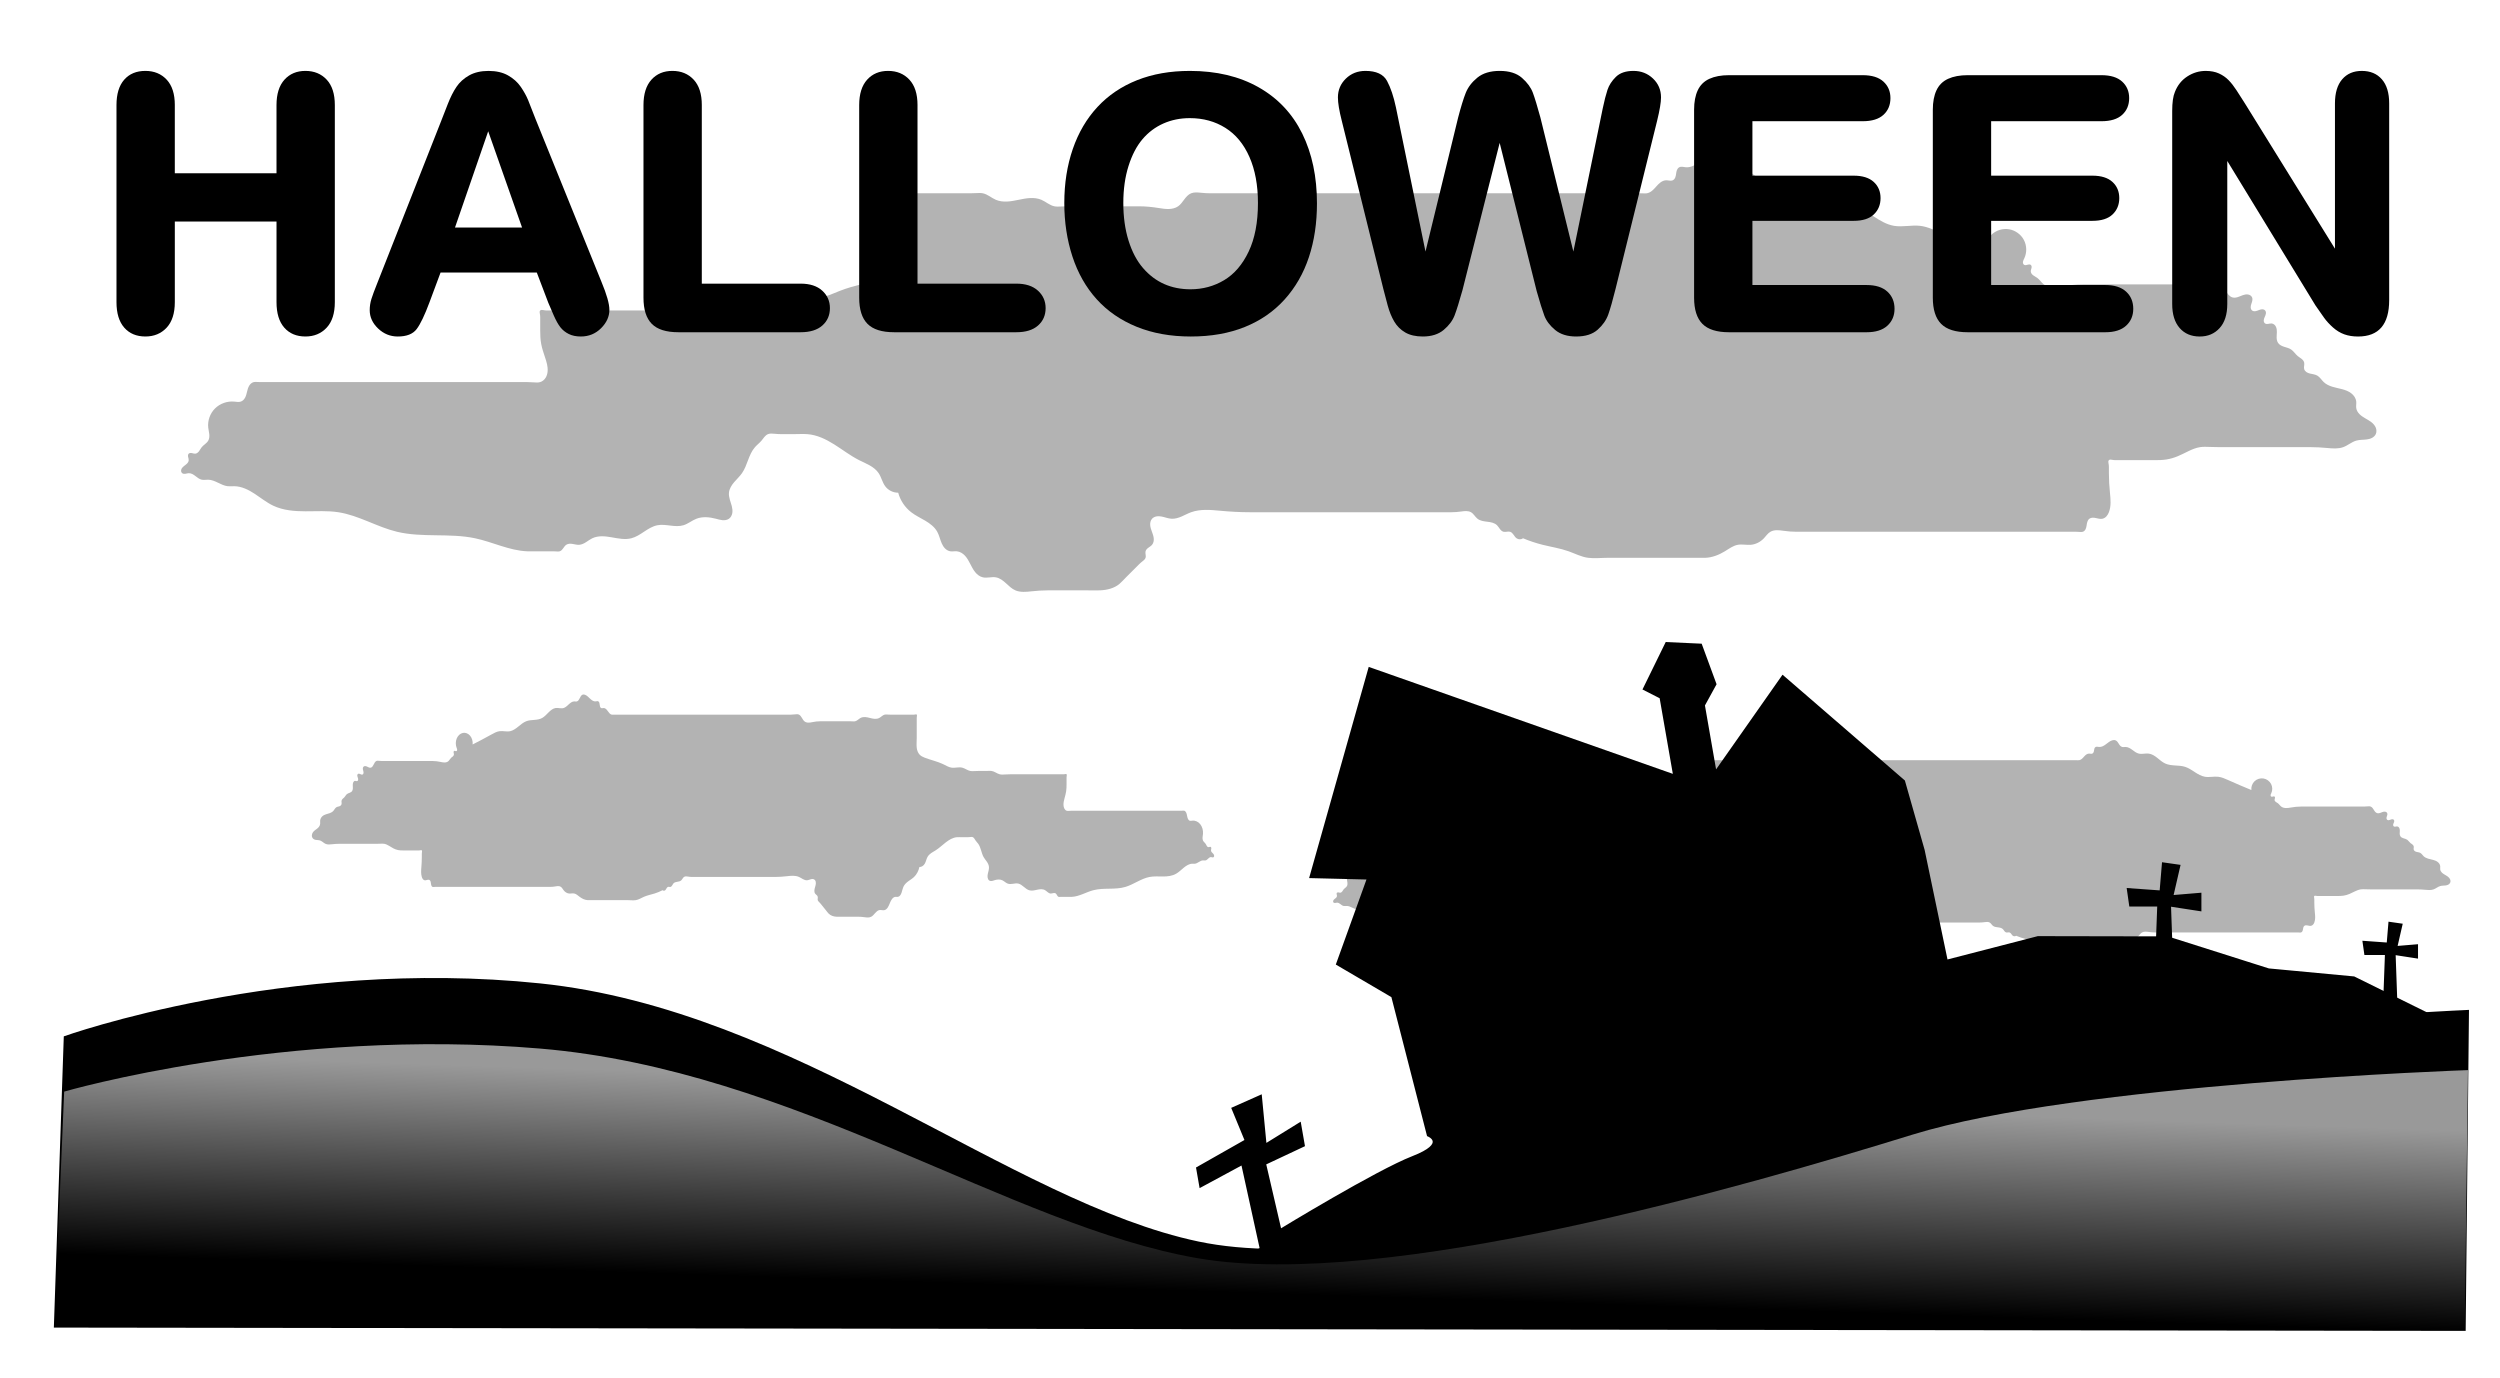
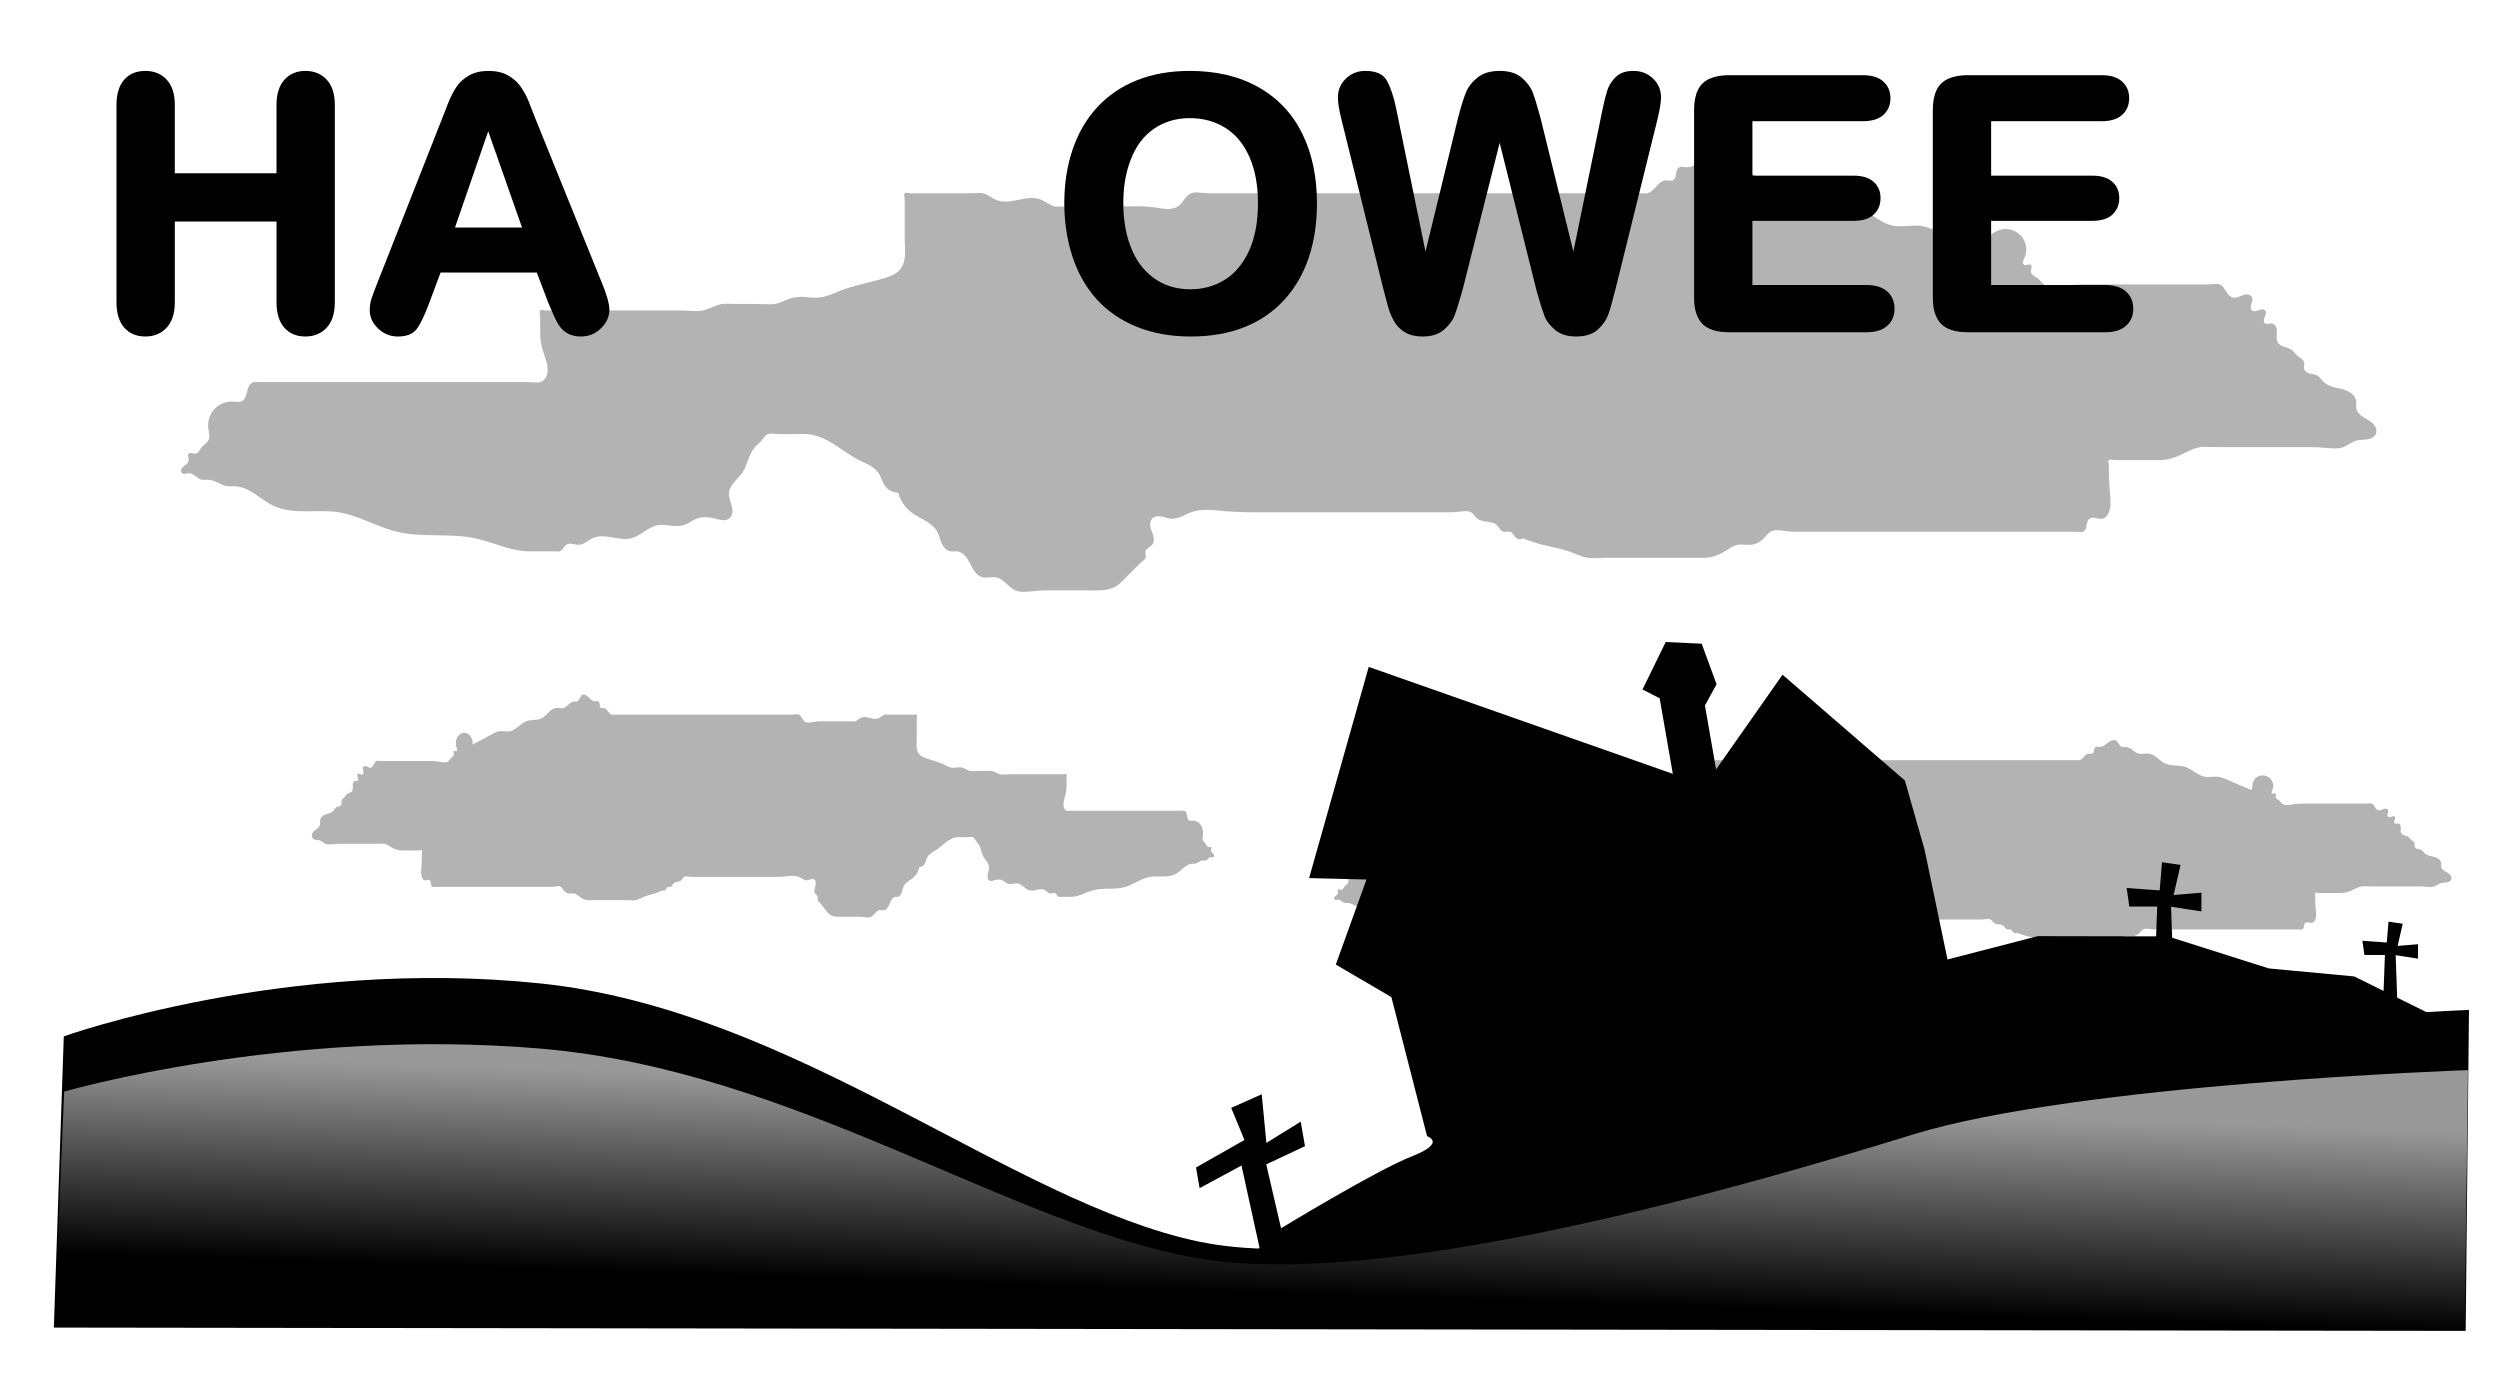
<svg xmlns="http://www.w3.org/2000/svg" id="svg2" viewBox="0 0 1222 673.52" version="1.1">
  <defs id="defs4">
    <filter id="filter4296-1" height="1.226" width="1.027" color-interpolation-filters="sRGB" y="-.113" x="-.013">
      <feGaussianBlur id="feGaussianBlur4298-7" stdDeviation="6.495" />
    </filter>
    <linearGradient id="linearGradient5912" y2="188.58" gradientUnits="userSpaceOnUse" x2="-2849.1" gradientTransform="matrix(1 0 0 .812 0 41.635)" y1="69.271" x1="-2844.3">
      <stop id="stop3274-0" style="stop-color:#999999" offset="0" />
      <stop id="stop3276-7" style="stop-color:#999999;stop-opacity:0" offset="1" />
    </linearGradient>
    <filter id="filter5942" height="1.361" width="1.072" color-interpolation-filters="sRGB" y="-.18" x="-.036">
      <feGaussianBlur id="feGaussianBlur5944" stdDeviation="16.09" />
    </filter>
  </defs>
  <g id="layer1" transform="translate(611.41 -183.42)">
    <g id="g6021">
-       <path id="path5946" style="filter:url(#filter5942);fill:#b3b3b3" d="m349.41 538.79c-7.476-3.058-14.901-6.24-22.271-9.545-3.073-1.378-6.199-2.795-9.544-3.182-4.223-0.488-8.533 0.7-12.726 0-3.53-0.589-6.697-2.469-9.697-4.42s-5.984-4.036-9.393-5.125c-3.087-0.986-6.372-1.105-9.606-1.312-3.234-0.207-6.534-0.527-9.483-1.869-2.845-1.294-5.186-3.455-7.631-5.403s-5.174-3.761-8.277-4.142c-1.585-0.195-3.188-0.003-4.779 0.141-1.59 0.144-3.215 0.239-4.766-0.141-2.336-0.573-4.268-2.154-6.205-3.579-0.969-0.713-1.964-1.399-3.049-1.918-1.085-0.518-2.269-0.866-3.471-0.866-0.533-0-1.062 0.067-1.594 0.101-0.531 0.034-1.072 0.033-1.587-0.101-0.742-0.193-1.394-0.654-1.922-1.21-0.528-0.556-0.945-1.207-1.348-1.859-0.403-0.653-0.798-1.315-1.29-1.903-0.492-0.588-1.091-1.106-1.803-1.391-1.003-0.402-2.146-0.309-3.182 0-2.316 0.692-4.182 2.365-6.116 3.816-0.967 0.725-1.976 1.409-3.083 1.893-1.107 0.484-2.324 0.764-3.527 0.654-0.537-0.049-1.065-0.174-1.601-0.225-0.537-0.05-1.099-0.02-1.58 0.225-0.552 0.281-0.938 0.818-1.165 1.394-0.226 0.576-0.311 1.196-0.396 1.81-0.086 0.613-0.177 1.233-0.415 1.805-0.238 0.571-0.643 1.098-1.206 1.355-0.488 0.223-1.048 0.226-1.581 0.169-0.534-0.058-1.063-0.172-1.6-0.169-0.982 0.005-1.93 0.407-2.732 0.973-0.802 0.566-1.476 1.293-2.131 2.025-0.654 0.732-1.3 1.48-2.06 2.102-0.76 0.622-1.651 1.118-2.622 1.263-0.525 0.078-1.059 0.056-1.59 0.034-0.53-0.021-1.061-0.034-1.592-0.034h-9.545-25.452-82.72-73.175-19.089c-1.602 0-3.202-0.103-4.796-0.269-0.797-0.083-1.596-0.163-2.397-0.152-0.801 0.011-1.61 0.119-2.352 0.421-1.403 0.572-2.437 1.78-3.344 2.994-0.907 1.214-1.775 2.505-3.019 3.369-1.33 0.924-2.984 1.279-4.603 1.318s-3.229-0.211-4.826-0.472c-3.196-0.521-6.422-0.846-9.66-0.846h-22.271-12.726c-1.062 0-2.125 0.035-3.186 0.092s-2.136 0.117-3.178-0.092c-1.168-0.234-2.239-0.805-3.257-1.422-1.019-0.617-2.011-1.29-3.106-1.759-1.734-0.743-3.662-0.945-5.546-0.851-1.884 0.094-3.741 0.473-5.59 0.851-1.848 0.378-3.705 0.756-5.59 0.851-1.884 0.094-3.812-0.107-5.546-0.851-1.095-0.469-2.087-1.142-3.106-1.759-1.019-0.617-2.09-1.189-3.257-1.422-1.042-0.209-2.116-0.148-3.178-0.092-1.061 0.057-2.123 0.092-3.186 0.092h-19.089-9.545c-0.546 0-1.089-0.07-1.623-0.182-0.267-0.056-0.538-0.11-0.811-0.101-0.136 0.005-0.273 0.026-0.402 0.071-0.129 0.045-0.25 0.116-0.346 0.212-0.097 0.097-0.167 0.217-0.212 0.346-0.045 0.129-0.066 0.265-0.071 0.402-0.009 0.273 0.045 0.543 0.101 0.811 0.112 0.534 0.182 1.077 0.182 1.623v3.182 15.908c0 3.184 0.445 6.391 0 9.545-0.338 2.395-1.402 4.725-3.182 6.363-1.76 1.62-4.079 2.471-6.363 3.182-7.376 2.295-15.082 3.534-22.271 6.363-3.131 1.232-6.205 2.776-9.545 3.182-2.111 0.257-4.248 0.046-6.368-0.123-2.12-0.169-4.273-0.296-6.358 0.123-3.295 0.662-6.226 2.648-9.545 3.182-1.573 0.253-3.177 0.18-4.768 0.111-1.591-0.069-3.183-0.111-4.776-0.111h-9.545c-2.123 0-4.256-0.258-6.363 0-1.669 0.205-3.253 0.834-4.801 1.49-1.548 0.656-3.097 1.349-4.743 1.691-2.081 0.433-4.232 0.308-6.354 0.19-2.122-0.118-4.247-0.19-6.372-0.19h-31.815-28.634-3.182c-0.546 0-1.089-0.07-1.623-0.182-0.267-0.056-0.538-0.11-0.811-0.101-0.136 0.005-0.273 0.026-0.402 0.071-0.129 0.045-0.25 0.116-0.346 0.212-0.097 0.097-0.167 0.217-0.212 0.346-0.045 0.129-0.066 0.265-0.071 0.402-0.009 0.273 0.045 0.543 0.101 0.811 0.112 0.534 0.182 1.077 0.182 1.623v6.363c0 2.287 0.067 4.585 0.487 6.833 0.42 2.248 1.171 4.418 1.894 6.589 0.722 2.17 1.412 4.419 1.251 6.701-0.081 1.141-0.388 2.279-0.998 3.247-0.61 0.967-1.538 1.755-2.634 2.083-1.02 0.306-2.111 0.219-3.173 0.135-1.062-0.084-2.126-0.135-3.19-0.135h-22.271-89.083-19.089c-0.531 0-1.063-0.019-1.593-0.05-0.531-0.031-1.069-0.064-1.588 0.05-0.491 0.108-0.949 0.351-1.335 0.673-0.386 0.322-0.703 0.723-0.958 1.157-0.508 0.868-0.764 1.858-1 2.836s-0.463 1.971-0.925 2.865c-0.231 0.447-0.52 0.867-0.879 1.219-0.359 0.352-0.79 0.636-1.267 0.795-0.507 0.17-1.052 0.197-1.586 0.166-0.534-0.03-1.063-0.116-1.596-0.166-3.419-0.322-6.962 0.923-9.4 3.342-2.438 2.419-3.712 5.972-3.326 9.384 0.121 1.076 0.397 2.13 0.505 3.207 0.107 1.077 0.031 2.215-0.505 3.156-0.373 0.655-0.943 1.172-1.522 1.653-0.58 0.481-1.184 0.944-1.659 1.528-0.49 0.604-0.826 1.318-1.29 1.942-0.232 0.312-0.498 0.602-0.816 0.827-0.317 0.225-0.688 0.382-1.076 0.412-0.549 0.043-1.082-0.166-1.621-0.28-0.27-0.057-0.547-0.09-0.821-0.055s-0.543 0.142-0.739 0.335c-0.197 0.194-0.308 0.463-0.345 0.736s-0.007 0.552 0.049 0.822c0.112 0.54 0.325 1.072 0.296 1.623-0.018 0.332-0.125 0.655-0.285 0.946-0.161 0.291-0.374 0.55-0.611 0.783-0.473 0.466-1.036 0.829-1.548 1.253-0.511 0.424-0.986 0.933-1.189 1.565-0.102 0.316-0.131 0.659-0.059 0.983 0.072 0.324 0.248 0.629 0.51 0.833 0.216 0.168 0.482 0.263 0.752 0.302 0.271 0.038 0.546 0.021 0.816-0.02 0.54-0.082 1.067-0.259 1.613-0.281 0.602-0.025 1.201 0.142 1.745 0.402 0.544 0.261 1.038 0.613 1.517 0.979 0.479 0.366 0.948 0.747 1.455 1.074 0.507 0.327 1.056 0.6 1.646 0.726 1.04 0.223 2.118-0.024 3.182 0 1.688 0.038 3.279 0.753 4.799 1.488 1.52 0.734 3.067 1.513 4.745 1.694 1.055 0.114 2.12-0.015 3.182 0 3.604 0.051 6.98 1.745 9.994 3.722s5.835 4.286 9.095 5.822c4.856 2.289 10.369 2.717 15.737 2.725 5.368 0.007 10.774-0.367 16.078 0.457 9.96 1.547 18.833 7.19 28.634 9.545 12.441 2.989 25.661 0.529 38.178 3.182 8.578 1.817 16.691 6.009 25.452 6.363 2.119 0.086 4.242 0 6.363 0h6.363c0.533 0 1.065 0.027 1.596 0.071 0.531 0.044 1.078 0.089 1.586-0.071 0.363-0.114 0.687-0.332 0.964-0.593 0.277-0.261 0.51-0.565 0.73-0.875 0.44-0.621 0.854-1.291 1.487-1.714 0.451-0.301 0.988-0.456 1.528-0.504 0.54-0.049 1.084 0.004 1.619 0.091 1.07 0.175 2.135 0.49 3.216 0.413 1.195-0.085 2.305-0.642 3.316-1.283 1.011-0.641 1.967-1.381 3.047-1.899 1.454-0.697 3.086-0.967 4.699-0.977 1.613-0.011 3.216 0.229 4.805 0.507 3.177 0.556 6.46 1.267 9.586 0.47 2.312-0.59 4.333-1.959 6.323-3.276s4.061-2.632 6.403-3.087c2.095-0.407 4.254-0.097 6.373 0.161 2.119 0.258 4.31 0.456 6.353-0.161 2.275-0.687 4.148-2.321 6.363-3.182 3.015-1.172 6.415-0.819 9.545 0 1.062 0.278 2.12 0.609 3.214 0.703 1.094 0.095 2.252-0.07 3.149-0.703 0.917-0.648 1.466-1.731 1.644-2.84 0.178-1.109 0.018-2.247-0.26-3.336-0.278-1.088-0.673-2.143-0.975-3.225-0.302-1.082-0.512-2.207-0.409-3.326 0.179-1.936 1.278-3.667 2.537-5.148s2.713-2.802 3.826-4.396c1.364-1.954 2.161-4.235 3.006-6.462 0.845-2.228 1.781-4.477 3.357-6.264 0.993-1.125 2.213-2.035 3.182-3.182 0.49-0.58 0.911-1.216 1.404-1.794 0.493-0.578 1.073-1.105 1.778-1.388 0.496-0.199 1.035-0.269 1.569-0.277 0.534-0.008 1.067 0.045 1.598 0.1 1.062 0.109 2.129 0.177 3.197 0.177h6.363c2.121 0 4.246-0.139 6.363 0 4.783 0.314 9.247 2.495 13.305 5.046 4.059 2.55 7.87 5.516 12.147 7.68 1.728 0.875 3.525 1.615 5.207 2.577 1.681 0.962 3.267 2.172 4.338 3.786 1.314 1.98 1.778 4.445 3.182 6.363 1.455 1.988 3.9 3.21 6.363 3.182 1.012 3.758 3.283 7.165 6.363 9.545 2.123 1.64 4.579 2.78 6.886 4.149 2.307 1.369 4.541 3.049 5.84 5.395 0.971 1.754 1.357 3.768 2.159 5.604 0.401 0.918 0.913 1.8 1.613 2.517 0.7 0.717 1.602 1.262 2.591 1.423 1.048 0.171 2.123-0.09 3.182 0 1.556 0.133 2.969 1.027 4.028 2.176s1.807 2.542 2.52 3.932c0.713 1.389 1.409 2.803 2.385 4.023 0.975 1.22 2.271 2.248 3.793 2.596 1.038 0.238 2.12 0.149 3.179 0.045 1.06-0.104 2.134-0.223 3.184-0.045 0.953 0.162 1.853 0.566 2.67 1.084 0.816 0.518 1.554 1.149 2.27 1.8 1.431 1.3 2.828 2.715 4.605 3.479 1.227 0.528 2.578 0.716 3.914 0.737 1.336 0.02 2.669-0.12 3.997-0.265 2.656-0.291 5.324-0.471 7.997-0.471h19.089c2.121 0 4.244 0.088 6.363 0 3.414-0.142 6.943-0.966 9.545-3.182 1.142-0.973 2.121-2.121 3.182-3.182l3.182-3.182 3.182-3.182c0.536-0.536 1.112-1.029 1.711-1.493 0.299-0.232 0.599-0.467 0.862-0.74s0.491-0.589 0.608-0.949c0.166-0.508 0.102-1.06 0.026-1.589s-0.158-1.075-0.026-1.593c0.094-0.37 0.295-0.707 0.545-0.996 0.25-0.289 0.547-0.532 0.856-0.757 0.617-0.45 1.294-0.841 1.781-1.429 0.356-0.43 0.594-0.95 0.722-1.493s0.148-1.108 0.095-1.663c-0.106-1.111-0.498-2.171-0.882-3.218-0.383-1.048-0.765-2.113-0.848-3.226-0.042-0.556-0.007-1.121 0.138-1.66 0.145-0.539 0.402-1.051 0.775-1.466 0.558-0.62 1.354-0.996 2.175-1.146 0.821-0.15 1.668-0.086 2.488 0.069 1.64 0.311 3.215 0.988 4.881 1.077 1.691 0.09 3.357-0.433 4.91-1.106 1.554-0.673 3.041-1.501 4.634-2.075 4.515-1.628 9.482-1.17 14.261-0.723 4.779 0.447 9.573 0.723 14.373 0.723h47.723 41.36 9.545c1.611 0 3.219-0.139 4.815-0.363 0.798-0.112 1.6-0.22 2.406-0.204 0.806 0.016 1.625 0.165 2.324 0.567 0.653 0.375 1.166 0.95 1.645 1.531 0.479 0.581 0.944 1.186 1.536 1.651 0.67 0.526 1.48 0.852 2.307 1.059 0.827 0.207 1.677 0.301 2.523 0.405 0.846 0.105 1.695 0.222 2.509 0.474 0.814 0.252 1.598 0.646 2.207 1.243 0.546 0.535 0.93 1.211 1.392 1.82 0.231 0.305 0.484 0.595 0.78 0.837 0.296 0.242 0.638 0.434 1.01 0.525 0.519 0.127 1.063 0.051 1.592-0.019 0.529-0.07 1.077-0.132 1.589 0.019 0.365 0.108 0.693 0.321 0.974 0.579 0.28 0.258 0.516 0.56 0.737 0.87 0.443 0.62 0.85 1.292 1.471 1.733 0.461 0.327 1.025 0.507 1.591 0.507 0.565 0 1.13-0.18 1.591-0.507 3.095 1.3 6.289 2.365 9.545 3.182 4.244 1.064 8.605 1.712 12.726 3.182 3.167 1.13 6.21 2.748 9.545 3.182 3.158 0.41 6.361 0 9.545 0h19.089 19.089 6.363c1.061 0 2.122 0.042 3.182 0 3.388-0.134 6.65-1.416 9.545-3.182 2.038-1.243 4.012-2.765 6.363-3.182 2.093-0.37 4.246 0.187 6.363 0 2.415-0.213 4.698-1.419 6.363-3.182 1.035-1.095 1.878-2.425 3.182-3.182 0.929-0.54 2.022-0.74 3.097-0.762 1.074-0.022 2.145 0.123 3.208 0.274 2.128 0.301 4.272 0.489 6.421 0.489h38.178 92.264 6.363c0.533 0 1.065 0.029 1.596 0.076 0.531 0.047 1.08 0.095 1.585-0.076 0.293-0.099 0.559-0.272 0.781-0.487s0.4-0.473 0.541-0.749c0.28-0.552 0.405-1.167 0.503-1.778 0.097-0.611 0.171-1.229 0.36-1.819 0.188-0.589 0.504-1.157 0.998-1.53 0.434-0.328 0.981-0.484 1.524-0.517 0.543-0.033 1.087 0.051 1.619 0.164 0.532 0.113 1.059 0.255 1.596 0.343 0.537 0.088 1.09 0.119 1.624 0.01 0.766-0.157 1.455-0.603 1.986-1.178 0.53-0.575 0.91-1.275 1.196-2.003 0.586-1.49 0.793-3.107 0.815-4.708s-0.133-3.199-0.294-4.793c-0.322-3.187-0.521-6.385-0.521-9.588v-3.182c0-0.546-0.07-1.089-0.182-1.623-0.056-0.267-0.11-0.538-0.101-0.811 0.005-0.136 0.026-0.273 0.071-0.402 0.045-0.129 0.116-0.25 0.212-0.346 0.097-0.097 0.217-0.167 0.346-0.212 0.129-0.045 0.265-0.066 0.402-0.071 0.273-0.009 0.543 0.045 0.811 0.101 0.534 0.112 1.077 0.182 1.623 0.182h19.089c1.953 0 3.913-0.032 5.843-0.336 1.929-0.304 3.812-0.871 5.615-1.62 1.804-0.749 3.529-1.671 5.292-2.511 1.763-0.841 3.59-1.602 5.521-1.896 1.574-0.24 3.178-0.17 4.769-0.105 1.591 0.065 3.183 0.105 4.776 0.105h9.545 34.997c2.667 0 5.33 0.154 7.985 0.405s5.416 0.506 7.922-0.405c2.234-0.812 4.078-2.525 6.363-3.182 1.685-0.484 3.48-0.355 5.217-0.595 0.869-0.12 1.734-0.336 2.506-0.751 0.772-0.415 1.45-1.041 1.821-1.835 0.462-0.988 0.412-2.171 0-3.182-0.437-1.073-1.248-1.958-2.162-2.67-0.914-0.712-1.937-1.268-2.937-1.852-1-0.584-1.993-1.206-2.814-2.023-0.821-0.817-1.466-1.853-1.632-3-0.152-1.051 0.103-2.124 0-3.182-0.079-0.812-0.37-1.597-0.803-2.288-0.434-0.691-1.008-1.288-1.655-1.784-1.295-0.991-2.86-1.567-4.436-1.988-1.576-0.421-3.188-0.702-4.747-1.181-1.559-0.479-3.088-1.175-4.266-2.304-0.544-0.521-1.002-1.124-1.495-1.694-0.492-0.57-1.03-1.117-1.687-1.487-1.082-0.61-2.372-0.683-3.576-0.987-0.602-0.152-1.196-0.368-1.704-0.726-0.508-0.357-0.925-0.868-1.083-1.468-0.136-0.516-0.077-1.06-0.013-1.59s0.133-1.072 0.013-1.591c-0.086-0.374-0.268-0.722-0.5-1.027-0.232-0.305-0.515-0.569-0.816-0.808-0.601-0.477-1.277-0.855-1.865-1.347-1.153-0.965-1.936-2.34-3.182-3.182-0.998-0.674-2.203-0.945-3.351-1.31-0.574-0.183-1.142-0.393-1.665-0.691-0.523-0.298-1.002-0.687-1.347-1.181-0.521-0.746-0.703-1.68-0.728-2.59-0.025-0.909 0.092-1.817 0.111-2.726 0.019-0.909-0.069-1.846-0.475-2.66-0.203-0.407-0.486-0.777-0.844-1.058s-0.792-0.47-1.245-0.511c-0.54-0.049-1.073 0.108-1.608 0.199-0.267 0.045-0.539 0.073-0.809 0.051-0.27-0.023-0.539-0.099-0.765-0.249-0.238-0.159-0.418-0.396-0.528-0.659-0.11-0.264-0.152-0.553-0.142-0.839 0.019-0.571 0.235-1.115 0.465-1.638 0.23-0.523 0.48-1.046 0.574-1.61 0.047-0.282 0.053-0.572-0.003-0.852-0.056-0.28-0.177-0.55-0.365-0.765-0.185-0.212-0.432-0.365-0.698-0.457-0.266-0.092-0.551-0.123-0.832-0.11-0.562 0.026-1.101 0.222-1.624 0.428-0.524 0.206-1.05 0.425-1.607 0.5-0.279 0.038-0.564 0.038-0.84-0.017-0.276-0.056-0.542-0.169-0.762-0.344-0.218-0.174-0.387-0.407-0.499-0.662-0.112-0.256-0.17-0.533-0.184-0.812-0.029-0.557 0.111-1.11 0.284-1.641 0.172-0.531 0.379-1.053 0.49-1.6 0.111-0.547 0.122-1.131-0.091-1.648-0.165-0.4-0.46-0.741-0.817-0.986-0.357-0.245-0.774-0.395-1.202-0.462-0.855-0.134-1.73 0.062-2.546 0.35-0.816 0.288-1.598 0.67-2.424 0.929-0.826 0.259-1.72 0.392-2.556 0.169-0.741-0.198-1.389-0.665-1.913-1.226-0.524-0.561-0.936-1.215-1.337-1.869-0.401-0.654-0.796-1.317-1.292-1.903-0.496-0.586-1.103-1.096-1.822-1.366-0.999-0.375-2.106-0.27-3.168-0.167-1.062 0.103-2.128 0.167-3.195 0.167h-15.908-44.541c-3.248 0-6.482 0.352-9.68 0.917-1.599 0.282-3.213 0.553-4.836 0.51s-3.288-0.434-4.573-1.427c-1.189-0.919-1.974-2.287-3.182-3.182-0.629-0.466-1.354-0.789-1.981-1.257-0.313-0.234-0.603-0.506-0.822-0.83-0.219-0.324-0.365-0.704-0.379-1.095-0.02-0.559 0.225-1.088 0.349-1.633 0.062-0.272 0.095-0.556 0.049-0.832-0.046-0.276-0.178-0.544-0.398-0.717-0.216-0.169-0.499-0.234-0.773-0.229-0.274 0.005-0.543 0.075-0.806 0.151-0.264 0.076-0.527 0.158-0.799 0.191-0.272 0.032-0.558 0.011-0.803-0.113-0.264-0.134-0.463-0.38-0.567-0.658-0.105-0.277-0.12-0.583-0.077-0.876 0.085-0.586 0.391-1.113 0.645-1.648 1.328-2.801 1.261-6.222-0.174-8.969s-4.206-4.755-7.263-5.265c-3.057-0.51-6.329 0.492-8.578 2.625-2.249 2.133-3.421 5.348-3.074 8.428" transform="matrix(.509 0 0 .509 311.21 295.34)" />
+       <path id="path5946" style="filter:url(#filter5942);fill:#b3b3b3" d="m349.41 538.79c-7.476-3.058-14.901-6.24-22.271-9.545-3.073-1.378-6.199-2.795-9.544-3.182-4.223-0.488-8.533 0.7-12.726 0-3.53-0.589-6.697-2.469-9.697-4.42s-5.984-4.036-9.393-5.125c-3.087-0.986-6.372-1.105-9.606-1.312-3.234-0.207-6.534-0.527-9.483-1.869-2.845-1.294-5.186-3.455-7.631-5.403s-5.174-3.761-8.277-4.142c-1.585-0.195-3.188-0.003-4.779 0.141-1.59 0.144-3.215 0.239-4.766-0.141-2.336-0.573-4.268-2.154-6.205-3.579-0.969-0.713-1.964-1.399-3.049-1.918-1.085-0.518-2.269-0.866-3.471-0.866-0.533-0-1.062 0.067-1.594 0.101-0.531 0.034-1.072 0.033-1.587-0.101-0.742-0.193-1.394-0.654-1.922-1.21-0.528-0.556-0.945-1.207-1.348-1.859-0.403-0.653-0.798-1.315-1.29-1.903-0.492-0.588-1.091-1.106-1.803-1.391-1.003-0.402-2.146-0.309-3.182 0-2.316 0.692-4.182 2.365-6.116 3.816-0.967 0.725-1.976 1.409-3.083 1.893-1.107 0.484-2.324 0.764-3.527 0.654-0.537-0.049-1.065-0.174-1.601-0.225-0.537-0.05-1.099-0.02-1.58 0.225-0.552 0.281-0.938 0.818-1.165 1.394-0.226 0.576-0.311 1.196-0.396 1.81-0.086 0.613-0.177 1.233-0.415 1.805-0.238 0.571-0.643 1.098-1.206 1.355-0.488 0.223-1.048 0.226-1.581 0.169-0.534-0.058-1.063-0.172-1.6-0.169-0.982 0.005-1.93 0.407-2.732 0.973-0.802 0.566-1.476 1.293-2.131 2.025-0.654 0.732-1.3 1.48-2.06 2.102-0.76 0.622-1.651 1.118-2.622 1.263-0.525 0.078-1.059 0.056-1.59 0.034-0.53-0.021-1.061-0.034-1.592-0.034h-9.545-25.452-82.72-73.175-19.089c-1.602 0-3.202-0.103-4.796-0.269-0.797-0.083-1.596-0.163-2.397-0.152-0.801 0.011-1.61 0.119-2.352 0.421-1.403 0.572-2.437 1.78-3.344 2.994-0.907 1.214-1.775 2.505-3.019 3.369-1.33 0.924-2.984 1.279-4.603 1.318s-3.229-0.211-4.826-0.472c-3.196-0.521-6.422-0.846-9.66-0.846h-22.271-12.726c-1.062 0-2.125 0.035-3.186 0.092s-2.136 0.117-3.178-0.092c-1.168-0.234-2.239-0.805-3.257-1.422-1.019-0.617-2.011-1.29-3.106-1.759-1.734-0.743-3.662-0.945-5.546-0.851-1.884 0.094-3.741 0.473-5.59 0.851-1.848 0.378-3.705 0.756-5.59 0.851-1.884 0.094-3.812-0.107-5.546-0.851-1.095-0.469-2.087-1.142-3.106-1.759-1.019-0.617-2.09-1.189-3.257-1.422-1.042-0.209-2.116-0.148-3.178-0.092-1.061 0.057-2.123 0.092-3.186 0.092h-19.089-9.545c-0.546 0-1.089-0.07-1.623-0.182-0.267-0.056-0.538-0.11-0.811-0.101-0.136 0.005-0.273 0.026-0.402 0.071-0.129 0.045-0.25 0.116-0.346 0.212-0.097 0.097-0.167 0.217-0.212 0.346-0.045 0.129-0.066 0.265-0.071 0.402-0.009 0.273 0.045 0.543 0.101 0.811 0.112 0.534 0.182 1.077 0.182 1.623v3.182 15.908c0 3.184 0.445 6.391 0 9.545-0.338 2.395-1.402 4.725-3.182 6.363-1.76 1.62-4.079 2.471-6.363 3.182-7.376 2.295-15.082 3.534-22.271 6.363-3.131 1.232-6.205 2.776-9.545 3.182-2.111 0.257-4.248 0.046-6.368-0.123-2.12-0.169-4.273-0.296-6.358 0.123-3.295 0.662-6.226 2.648-9.545 3.182-1.573 0.253-3.177 0.18-4.768 0.111-1.591-0.069-3.183-0.111-4.776-0.111h-9.545c-2.123 0-4.256-0.258-6.363 0-1.669 0.205-3.253 0.834-4.801 1.49-1.548 0.656-3.097 1.349-4.743 1.691-2.081 0.433-4.232 0.308-6.354 0.19-2.122-0.118-4.247-0.19-6.372-0.19h-31.815-28.634-3.182c-0.546 0-1.089-0.07-1.623-0.182-0.267-0.056-0.538-0.11-0.811-0.101-0.136 0.005-0.273 0.026-0.402 0.071-0.129 0.045-0.25 0.116-0.346 0.212-0.097 0.097-0.167 0.217-0.212 0.346-0.045 0.129-0.066 0.265-0.071 0.402-0.009 0.273 0.045 0.543 0.101 0.811 0.112 0.534 0.182 1.077 0.182 1.623v6.363c0 2.287 0.067 4.585 0.487 6.833 0.42 2.248 1.171 4.418 1.894 6.589 0.722 2.17 1.412 4.419 1.251 6.701-0.081 1.141-0.388 2.279-0.998 3.247-0.61 0.967-1.538 1.755-2.634 2.083-1.02 0.306-2.111 0.219-3.173 0.135-1.062-0.084-2.126-0.135-3.19-0.135h-22.271-89.083-19.089c-0.531 0-1.063-0.019-1.593-0.05-0.531-0.031-1.069-0.064-1.588 0.05-0.491 0.108-0.949 0.351-1.335 0.673-0.386 0.322-0.703 0.723-0.958 1.157-0.508 0.868-0.764 1.858-1 2.836c-0.231 0.447-0.52 0.867-0.879 1.219-0.359 0.352-0.79 0.636-1.267 0.795-0.507 0.17-1.052 0.197-1.586 0.166-0.534-0.03-1.063-0.116-1.596-0.166-3.419-0.322-6.962 0.923-9.4 3.342-2.438 2.419-3.712 5.972-3.326 9.384 0.121 1.076 0.397 2.13 0.505 3.207 0.107 1.077 0.031 2.215-0.505 3.156-0.373 0.655-0.943 1.172-1.522 1.653-0.58 0.481-1.184 0.944-1.659 1.528-0.49 0.604-0.826 1.318-1.29 1.942-0.232 0.312-0.498 0.602-0.816 0.827-0.317 0.225-0.688 0.382-1.076 0.412-0.549 0.043-1.082-0.166-1.621-0.28-0.27-0.057-0.547-0.09-0.821-0.055s-0.543 0.142-0.739 0.335c-0.197 0.194-0.308 0.463-0.345 0.736s-0.007 0.552 0.049 0.822c0.112 0.54 0.325 1.072 0.296 1.623-0.018 0.332-0.125 0.655-0.285 0.946-0.161 0.291-0.374 0.55-0.611 0.783-0.473 0.466-1.036 0.829-1.548 1.253-0.511 0.424-0.986 0.933-1.189 1.565-0.102 0.316-0.131 0.659-0.059 0.983 0.072 0.324 0.248 0.629 0.51 0.833 0.216 0.168 0.482 0.263 0.752 0.302 0.271 0.038 0.546 0.021 0.816-0.02 0.54-0.082 1.067-0.259 1.613-0.281 0.602-0.025 1.201 0.142 1.745 0.402 0.544 0.261 1.038 0.613 1.517 0.979 0.479 0.366 0.948 0.747 1.455 1.074 0.507 0.327 1.056 0.6 1.646 0.726 1.04 0.223 2.118-0.024 3.182 0 1.688 0.038 3.279 0.753 4.799 1.488 1.52 0.734 3.067 1.513 4.745 1.694 1.055 0.114 2.12-0.015 3.182 0 3.604 0.051 6.98 1.745 9.994 3.722s5.835 4.286 9.095 5.822c4.856 2.289 10.369 2.717 15.737 2.725 5.368 0.007 10.774-0.367 16.078 0.457 9.96 1.547 18.833 7.19 28.634 9.545 12.441 2.989 25.661 0.529 38.178 3.182 8.578 1.817 16.691 6.009 25.452 6.363 2.119 0.086 4.242 0 6.363 0h6.363c0.533 0 1.065 0.027 1.596 0.071 0.531 0.044 1.078 0.089 1.586-0.071 0.363-0.114 0.687-0.332 0.964-0.593 0.277-0.261 0.51-0.565 0.73-0.875 0.44-0.621 0.854-1.291 1.487-1.714 0.451-0.301 0.988-0.456 1.528-0.504 0.54-0.049 1.084 0.004 1.619 0.091 1.07 0.175 2.135 0.49 3.216 0.413 1.195-0.085 2.305-0.642 3.316-1.283 1.011-0.641 1.967-1.381 3.047-1.899 1.454-0.697 3.086-0.967 4.699-0.977 1.613-0.011 3.216 0.229 4.805 0.507 3.177 0.556 6.46 1.267 9.586 0.47 2.312-0.59 4.333-1.959 6.323-3.276s4.061-2.632 6.403-3.087c2.095-0.407 4.254-0.097 6.373 0.161 2.119 0.258 4.31 0.456 6.353-0.161 2.275-0.687 4.148-2.321 6.363-3.182 3.015-1.172 6.415-0.819 9.545 0 1.062 0.278 2.12 0.609 3.214 0.703 1.094 0.095 2.252-0.07 3.149-0.703 0.917-0.648 1.466-1.731 1.644-2.84 0.178-1.109 0.018-2.247-0.26-3.336-0.278-1.088-0.673-2.143-0.975-3.225-0.302-1.082-0.512-2.207-0.409-3.326 0.179-1.936 1.278-3.667 2.537-5.148s2.713-2.802 3.826-4.396c1.364-1.954 2.161-4.235 3.006-6.462 0.845-2.228 1.781-4.477 3.357-6.264 0.993-1.125 2.213-2.035 3.182-3.182 0.49-0.58 0.911-1.216 1.404-1.794 0.493-0.578 1.073-1.105 1.778-1.388 0.496-0.199 1.035-0.269 1.569-0.277 0.534-0.008 1.067 0.045 1.598 0.1 1.062 0.109 2.129 0.177 3.197 0.177h6.363c2.121 0 4.246-0.139 6.363 0 4.783 0.314 9.247 2.495 13.305 5.046 4.059 2.55 7.87 5.516 12.147 7.68 1.728 0.875 3.525 1.615 5.207 2.577 1.681 0.962 3.267 2.172 4.338 3.786 1.314 1.98 1.778 4.445 3.182 6.363 1.455 1.988 3.9 3.21 6.363 3.182 1.012 3.758 3.283 7.165 6.363 9.545 2.123 1.64 4.579 2.78 6.886 4.149 2.307 1.369 4.541 3.049 5.84 5.395 0.971 1.754 1.357 3.768 2.159 5.604 0.401 0.918 0.913 1.8 1.613 2.517 0.7 0.717 1.602 1.262 2.591 1.423 1.048 0.171 2.123-0.09 3.182 0 1.556 0.133 2.969 1.027 4.028 2.176s1.807 2.542 2.52 3.932c0.713 1.389 1.409 2.803 2.385 4.023 0.975 1.22 2.271 2.248 3.793 2.596 1.038 0.238 2.12 0.149 3.179 0.045 1.06-0.104 2.134-0.223 3.184-0.045 0.953 0.162 1.853 0.566 2.67 1.084 0.816 0.518 1.554 1.149 2.27 1.8 1.431 1.3 2.828 2.715 4.605 3.479 1.227 0.528 2.578 0.716 3.914 0.737 1.336 0.02 2.669-0.12 3.997-0.265 2.656-0.291 5.324-0.471 7.997-0.471h19.089c2.121 0 4.244 0.088 6.363 0 3.414-0.142 6.943-0.966 9.545-3.182 1.142-0.973 2.121-2.121 3.182-3.182l3.182-3.182 3.182-3.182c0.536-0.536 1.112-1.029 1.711-1.493 0.299-0.232 0.599-0.467 0.862-0.74s0.491-0.589 0.608-0.949c0.166-0.508 0.102-1.06 0.026-1.589s-0.158-1.075-0.026-1.593c0.094-0.37 0.295-0.707 0.545-0.996 0.25-0.289 0.547-0.532 0.856-0.757 0.617-0.45 1.294-0.841 1.781-1.429 0.356-0.43 0.594-0.95 0.722-1.493s0.148-1.108 0.095-1.663c-0.106-1.111-0.498-2.171-0.882-3.218-0.383-1.048-0.765-2.113-0.848-3.226-0.042-0.556-0.007-1.121 0.138-1.66 0.145-0.539 0.402-1.051 0.775-1.466 0.558-0.62 1.354-0.996 2.175-1.146 0.821-0.15 1.668-0.086 2.488 0.069 1.64 0.311 3.215 0.988 4.881 1.077 1.691 0.09 3.357-0.433 4.91-1.106 1.554-0.673 3.041-1.501 4.634-2.075 4.515-1.628 9.482-1.17 14.261-0.723 4.779 0.447 9.573 0.723 14.373 0.723h47.723 41.36 9.545c1.611 0 3.219-0.139 4.815-0.363 0.798-0.112 1.6-0.22 2.406-0.204 0.806 0.016 1.625 0.165 2.324 0.567 0.653 0.375 1.166 0.95 1.645 1.531 0.479 0.581 0.944 1.186 1.536 1.651 0.67 0.526 1.48 0.852 2.307 1.059 0.827 0.207 1.677 0.301 2.523 0.405 0.846 0.105 1.695 0.222 2.509 0.474 0.814 0.252 1.598 0.646 2.207 1.243 0.546 0.535 0.93 1.211 1.392 1.82 0.231 0.305 0.484 0.595 0.78 0.837 0.296 0.242 0.638 0.434 1.01 0.525 0.519 0.127 1.063 0.051 1.592-0.019 0.529-0.07 1.077-0.132 1.589 0.019 0.365 0.108 0.693 0.321 0.974 0.579 0.28 0.258 0.516 0.56 0.737 0.87 0.443 0.62 0.85 1.292 1.471 1.733 0.461 0.327 1.025 0.507 1.591 0.507 0.565 0 1.13-0.18 1.591-0.507 3.095 1.3 6.289 2.365 9.545 3.182 4.244 1.064 8.605 1.712 12.726 3.182 3.167 1.13 6.21 2.748 9.545 3.182 3.158 0.41 6.361 0 9.545 0h19.089 19.089 6.363c1.061 0 2.122 0.042 3.182 0 3.388-0.134 6.65-1.416 9.545-3.182 2.038-1.243 4.012-2.765 6.363-3.182 2.093-0.37 4.246 0.187 6.363 0 2.415-0.213 4.698-1.419 6.363-3.182 1.035-1.095 1.878-2.425 3.182-3.182 0.929-0.54 2.022-0.74 3.097-0.762 1.074-0.022 2.145 0.123 3.208 0.274 2.128 0.301 4.272 0.489 6.421 0.489h38.178 92.264 6.363c0.533 0 1.065 0.029 1.596 0.076 0.531 0.047 1.08 0.095 1.585-0.076 0.293-0.099 0.559-0.272 0.781-0.487s0.4-0.473 0.541-0.749c0.28-0.552 0.405-1.167 0.503-1.778 0.097-0.611 0.171-1.229 0.36-1.819 0.188-0.589 0.504-1.157 0.998-1.53 0.434-0.328 0.981-0.484 1.524-0.517 0.543-0.033 1.087 0.051 1.619 0.164 0.532 0.113 1.059 0.255 1.596 0.343 0.537 0.088 1.09 0.119 1.624 0.01 0.766-0.157 1.455-0.603 1.986-1.178 0.53-0.575 0.91-1.275 1.196-2.003 0.586-1.49 0.793-3.107 0.815-4.708s-0.133-3.199-0.294-4.793c-0.322-3.187-0.521-6.385-0.521-9.588v-3.182c0-0.546-0.07-1.089-0.182-1.623-0.056-0.267-0.11-0.538-0.101-0.811 0.005-0.136 0.026-0.273 0.071-0.402 0.045-0.129 0.116-0.25 0.212-0.346 0.097-0.097 0.217-0.167 0.346-0.212 0.129-0.045 0.265-0.066 0.402-0.071 0.273-0.009 0.543 0.045 0.811 0.101 0.534 0.112 1.077 0.182 1.623 0.182h19.089c1.953 0 3.913-0.032 5.843-0.336 1.929-0.304 3.812-0.871 5.615-1.62 1.804-0.749 3.529-1.671 5.292-2.511 1.763-0.841 3.59-1.602 5.521-1.896 1.574-0.24 3.178-0.17 4.769-0.105 1.591 0.065 3.183 0.105 4.776 0.105h9.545 34.997c2.667 0 5.33 0.154 7.985 0.405s5.416 0.506 7.922-0.405c2.234-0.812 4.078-2.525 6.363-3.182 1.685-0.484 3.48-0.355 5.217-0.595 0.869-0.12 1.734-0.336 2.506-0.751 0.772-0.415 1.45-1.041 1.821-1.835 0.462-0.988 0.412-2.171 0-3.182-0.437-1.073-1.248-1.958-2.162-2.67-0.914-0.712-1.937-1.268-2.937-1.852-1-0.584-1.993-1.206-2.814-2.023-0.821-0.817-1.466-1.853-1.632-3-0.152-1.051 0.103-2.124 0-3.182-0.079-0.812-0.37-1.597-0.803-2.288-0.434-0.691-1.008-1.288-1.655-1.784-1.295-0.991-2.86-1.567-4.436-1.988-1.576-0.421-3.188-0.702-4.747-1.181-1.559-0.479-3.088-1.175-4.266-2.304-0.544-0.521-1.002-1.124-1.495-1.694-0.492-0.57-1.03-1.117-1.687-1.487-1.082-0.61-2.372-0.683-3.576-0.987-0.602-0.152-1.196-0.368-1.704-0.726-0.508-0.357-0.925-0.868-1.083-1.468-0.136-0.516-0.077-1.06-0.013-1.59s0.133-1.072 0.013-1.591c-0.086-0.374-0.268-0.722-0.5-1.027-0.232-0.305-0.515-0.569-0.816-0.808-0.601-0.477-1.277-0.855-1.865-1.347-1.153-0.965-1.936-2.34-3.182-3.182-0.998-0.674-2.203-0.945-3.351-1.31-0.574-0.183-1.142-0.393-1.665-0.691-0.523-0.298-1.002-0.687-1.347-1.181-0.521-0.746-0.703-1.68-0.728-2.59-0.025-0.909 0.092-1.817 0.111-2.726 0.019-0.909-0.069-1.846-0.475-2.66-0.203-0.407-0.486-0.777-0.844-1.058s-0.792-0.47-1.245-0.511c-0.54-0.049-1.073 0.108-1.608 0.199-0.267 0.045-0.539 0.073-0.809 0.051-0.27-0.023-0.539-0.099-0.765-0.249-0.238-0.159-0.418-0.396-0.528-0.659-0.11-0.264-0.152-0.553-0.142-0.839 0.019-0.571 0.235-1.115 0.465-1.638 0.23-0.523 0.48-1.046 0.574-1.61 0.047-0.282 0.053-0.572-0.003-0.852-0.056-0.28-0.177-0.55-0.365-0.765-0.185-0.212-0.432-0.365-0.698-0.457-0.266-0.092-0.551-0.123-0.832-0.11-0.562 0.026-1.101 0.222-1.624 0.428-0.524 0.206-1.05 0.425-1.607 0.5-0.279 0.038-0.564 0.038-0.84-0.017-0.276-0.056-0.542-0.169-0.762-0.344-0.218-0.174-0.387-0.407-0.499-0.662-0.112-0.256-0.17-0.533-0.184-0.812-0.029-0.557 0.111-1.11 0.284-1.641 0.172-0.531 0.379-1.053 0.49-1.6 0.111-0.547 0.122-1.131-0.091-1.648-0.165-0.4-0.46-0.741-0.817-0.986-0.357-0.245-0.774-0.395-1.202-0.462-0.855-0.134-1.73 0.062-2.546 0.35-0.816 0.288-1.598 0.67-2.424 0.929-0.826 0.259-1.72 0.392-2.556 0.169-0.741-0.198-1.389-0.665-1.913-1.226-0.524-0.561-0.936-1.215-1.337-1.869-0.401-0.654-0.796-1.317-1.292-1.903-0.496-0.586-1.103-1.096-1.822-1.366-0.999-0.375-2.106-0.27-3.168-0.167-1.062 0.103-2.128 0.167-3.195 0.167h-15.908-44.541c-3.248 0-6.482 0.352-9.68 0.917-1.599 0.282-3.213 0.553-4.836 0.51s-3.288-0.434-4.573-1.427c-1.189-0.919-1.974-2.287-3.182-3.182-0.629-0.466-1.354-0.789-1.981-1.257-0.313-0.234-0.603-0.506-0.822-0.83-0.219-0.324-0.365-0.704-0.379-1.095-0.02-0.559 0.225-1.088 0.349-1.633 0.062-0.272 0.095-0.556 0.049-0.832-0.046-0.276-0.178-0.544-0.398-0.717-0.216-0.169-0.499-0.234-0.773-0.229-0.274 0.005-0.543 0.075-0.806 0.151-0.264 0.076-0.527 0.158-0.799 0.191-0.272 0.032-0.558 0.011-0.803-0.113-0.264-0.134-0.463-0.38-0.567-0.658-0.105-0.277-0.12-0.583-0.077-0.876 0.085-0.586 0.391-1.113 0.645-1.648 1.328-2.801 1.261-6.222-0.174-8.969s-4.206-4.755-7.263-5.265c-3.057-0.51-6.329 0.492-8.578 2.625-2.249 2.133-3.421 5.348-3.074 8.428" transform="matrix(.509 0 0 .509 311.21 295.34)" />
      <path id="path5914" style="filter:url(#filter5942);fill:#b3b3b3" d="m358.96 306.54c-7.476-3.058-14.901-6.24-22.271-9.545-3.073-1.378-6.199-2.795-9.544-3.182-4.223-0.488-8.533 0.7-12.726 0-3.53-0.589-6.697-2.469-9.697-4.42s-5.984-4.036-9.393-5.125c-3.087-0.986-6.372-1.105-9.606-1.312-3.234-0.207-6.534-0.527-9.483-1.869-2.845-1.294-5.186-3.455-7.631-5.403s-5.174-3.761-8.277-4.142c-1.585-0.195-3.188-0.003-4.779 0.141-1.59 0.144-3.215 0.239-4.766-0.141-2.336-0.573-4.268-2.154-6.205-3.579-0.969-0.713-1.964-1.399-3.049-1.918-1.085-0.518-2.269-0.866-3.471-0.866-0.533-0-1.062 0.067-1.594 0.101-0.531 0.034-1.072 0.033-1.587-0.101-0.742-0.193-1.394-0.654-1.922-1.21-0.528-0.556-0.945-1.207-1.348-1.859-0.403-0.653-0.798-1.315-1.29-1.903-0.492-0.588-1.091-1.106-1.803-1.391-1.003-0.402-2.146-0.309-3.182 0-2.316 0.692-4.182 2.365-6.116 3.816-0.967 0.725-1.976 1.409-3.083 1.893-1.107 0.484-2.324 0.764-3.527 0.654-0.537-0.049-1.065-0.174-1.601-0.225-0.537-0.05-1.099-0.02-1.58 0.225-0.552 0.281-0.938 0.818-1.165 1.394-0.226 0.576-0.311 1.196-0.396 1.81-0.086 0.613-0.177 1.233-0.415 1.805-0.238 0.571-0.643 1.098-1.206 1.355-0.488 0.223-1.048 0.226-1.581 0.169-0.534-0.058-1.063-0.172-1.6-0.169-0.982 0.005-1.93 0.407-2.732 0.973-0.802 0.566-1.476 1.293-2.131 2.025-0.654 0.732-1.3 1.48-2.06 2.102-0.76 0.622-1.651 1.118-2.622 1.263-0.525 0.078-1.059 0.056-1.59 0.034-0.53-0.021-1.061-0.034-1.592-0.034h-9.545-25.452-82.72-73.175-19.089c-1.602 0-3.202-0.103-4.796-0.269-0.797-0.083-1.596-0.163-2.397-0.152-0.801 0.011-1.61 0.119-2.352 0.421-1.403 0.572-2.437 1.78-3.344 2.994-0.907 1.214-1.775 2.505-3.019 3.369-1.33 0.924-2.984 1.279-4.603 1.318s-3.229-0.211-4.826-0.472c-3.196-0.521-6.422-0.846-9.66-0.846h-22.271-12.726c-1.062 0-2.125 0.035-3.186 0.092s-2.136 0.117-3.178-0.092c-1.168-0.234-2.239-0.805-3.257-1.422-1.019-0.617-2.011-1.29-3.106-1.759-1.734-0.743-3.662-0.945-5.546-0.851-1.884 0.094-3.741 0.473-5.59 0.851-1.848 0.378-3.705 0.756-5.59 0.851-1.884 0.094-3.812-0.107-5.546-0.851-1.095-0.469-2.087-1.142-3.106-1.759-1.019-0.617-2.09-1.189-3.257-1.422-1.042-0.209-2.116-0.148-3.178-0.092-1.061 0.057-2.123 0.092-3.186 0.092h-19.089-9.545c-0.546 0-1.089-0.07-1.623-0.182-0.267-0.056-0.538-0.11-0.811-0.101-0.136 0.005-0.273 0.026-0.402 0.071-0.129 0.045-0.25 0.116-0.346 0.212-0.097 0.097-0.167 0.217-0.212 0.346-0.045 0.129-0.066 0.265-0.071 0.402-0.009 0.273 0.045 0.543 0.101 0.811 0.112 0.534 0.182 1.077 0.182 1.623v3.182 15.908c0 3.184 0.445 6.391 0 9.545-0.338 2.395-1.402 4.725-3.182 6.363-1.76 1.62-4.079 2.471-6.363 3.182-7.376 2.295-15.082 3.534-22.271 6.363-3.131 1.232-6.205 2.776-9.545 3.182-2.111 0.257-4.248 0.046-6.368-0.123-2.12-0.169-4.273-0.296-6.358 0.123-3.295 0.662-6.226 2.648-9.545 3.182-1.573 0.253-3.177 0.18-4.768 0.111-1.591-0.069-3.183-0.111-4.776-0.111h-9.545c-2.123 0-4.256-0.258-6.363 0-1.669 0.205-3.253 0.834-4.801 1.49-1.548 0.656-3.097 1.349-4.743 1.691-2.081 0.433-4.232 0.308-6.354 0.19-2.122-0.118-4.247-0.19-6.372-0.19h-31.815-28.634-3.182c-0.546 0-1.089-0.07-1.623-0.182-0.267-0.056-0.538-0.11-0.811-0.101-0.136 0.005-0.273 0.026-0.402 0.071-0.129 0.045-0.25 0.116-0.346 0.212-0.097 0.097-0.167 0.217-0.212 0.346-0.045 0.129-0.066 0.265-0.071 0.402-0.009 0.273 0.045 0.543 0.101 0.811 0.112 0.534 0.182 1.077 0.182 1.623v6.363c0 2.287 0.067 4.585 0.487 6.833 0.42 2.248 1.171 4.418 1.894 6.589 0.722 2.17 1.412 4.419 1.251 6.701-0.081 1.141-0.388 2.279-0.998 3.247-0.61 0.967-1.538 1.755-2.634 2.083-1.02 0.306-2.111 0.219-3.173 0.135-1.062-0.084-2.126-0.135-3.19-0.135h-22.271-89.083-19.089c-0.531 0-1.063-0.019-1.593-0.05-0.531-0.031-1.069-0.064-1.588 0.05-0.491 0.108-0.949 0.351-1.335 0.673-0.386 0.322-0.703 0.723-0.958 1.157-0.508 0.868-0.764 1.858-1 2.836s-0.463 1.971-0.925 2.865c-0.231 0.447-0.52 0.867-0.879 1.219-0.359 0.352-0.79 0.636-1.267 0.795-0.507 0.17-1.052 0.197-1.586 0.166-0.534-0.03-1.063-0.116-1.596-0.166-3.419-0.322-6.962 0.923-9.4 3.342-2.438 2.419-3.712 5.972-3.326 9.384 0.121 1.076 0.397 2.13 0.505 3.207 0.107 1.077 0.031 2.215-0.505 3.156-0.373 0.655-0.943 1.172-1.522 1.653-0.58 0.481-1.184 0.944-1.659 1.528-0.49 0.604-0.826 1.318-1.29 1.942-0.232 0.312-0.498 0.602-0.816 0.827-0.317 0.225-0.688 0.382-1.076 0.412-0.549 0.043-1.082-0.166-1.621-0.28-0.27-0.057-0.547-0.09-0.821-0.055s-0.543 0.142-0.739 0.335c-0.197 0.194-0.308 0.463-0.345 0.736s-0.007 0.552 0.049 0.822c0.112 0.54 0.325 1.072 0.296 1.623-0.018 0.332-0.125 0.655-0.285 0.946-0.161 0.291-0.374 0.55-0.611 0.783-0.473 0.466-1.036 0.829-1.548 1.253-0.511 0.424-0.986 0.933-1.189 1.565-0.102 0.316-0.131 0.659-0.059 0.983 0.072 0.324 0.248 0.629 0.51 0.833 0.216 0.168 0.482 0.263 0.752 0.302 0.271 0.038 0.546 0.021 0.816-0.02 0.54-0.082 1.067-0.259 1.613-0.281 0.602-0.025 1.201 0.142 1.745 0.402 0.544 0.261 1.038 0.613 1.517 0.979 0.479 0.366 0.948 0.747 1.455 1.074 0.507 0.327 1.056 0.6 1.646 0.726 1.04 0.223 2.118-0.024 3.182 0 1.688 0.038 3.279 0.753 4.799 1.488 1.52 0.734 3.067 1.513 4.745 1.694 1.055 0.114 2.12-0.015 3.182 0 3.604 0.051 6.98 1.745 9.994 3.722s5.835 4.286 9.095 5.822c4.856 2.289 10.369 2.717 15.737 2.725 5.368 0.007 10.774-0.367 16.078 0.457 9.96 1.547 18.833 7.19 28.634 9.545 12.441 2.989 25.661 0.529 38.178 3.182 8.578 1.817 16.691 6.009 25.452 6.363 2.119 0.086 4.242 0 6.363 0h6.363c0.533 0 1.065 0.027 1.596 0.071 0.531 0.044 1.078 0.089 1.586-0.071 0.363-0.114 0.687-0.332 0.964-0.593 0.277-0.261 0.51-0.565 0.73-0.875 0.44-0.621 0.854-1.291 1.487-1.714 0.451-0.301 0.988-0.456 1.528-0.504 0.54-0.049 1.084 0.004 1.619 0.091 1.07 0.175 2.135 0.49 3.216 0.413 1.195-0.085 2.305-0.642 3.316-1.283 1.011-0.641 1.967-1.381 3.047-1.899 1.454-0.697 3.086-0.967 4.699-0.977 1.613-0.011 3.216 0.229 4.805 0.507 3.177 0.556 6.46 1.267 9.586 0.47 2.312-0.59 4.333-1.959 6.323-3.276s4.061-2.632 6.403-3.087c2.095-0.407 4.254-0.097 6.373 0.161 2.119 0.258 4.31 0.456 6.353-0.161 2.275-0.687 4.148-2.321 6.363-3.182 3.015-1.172 6.415-0.819 9.545 0 1.062 0.278 2.12 0.609 3.214 0.703 1.094 0.095 2.252-0.07 3.149-0.703 0.917-0.648 1.466-1.731 1.644-2.84 0.178-1.109 0.018-2.247-0.26-3.336-0.278-1.088-0.673-2.143-0.975-3.225-0.302-1.082-0.512-2.207-0.409-3.326 0.179-1.936 1.278-3.667 2.537-5.148s2.713-2.802 3.826-4.396c1.364-1.954 2.161-4.235 3.006-6.462 0.845-2.228 1.781-4.477 3.357-6.264 0.993-1.125 2.213-2.035 3.182-3.182 0.49-0.58 0.911-1.216 1.404-1.794 0.493-0.578 1.073-1.105 1.778-1.388 0.496-0.199 1.035-0.269 1.569-0.277 0.534-0.008 1.067 0.045 1.598 0.1 1.062 0.109 2.129 0.177 3.197 0.177h6.363c2.121 0 4.246-0.139 6.363 0 4.783 0.314 9.247 2.495 13.305 5.046 4.059 2.55 7.87 5.516 12.147 7.68 1.728 0.875 3.525 1.615 5.207 2.577 1.681 0.962 3.267 2.172 4.338 3.786 1.314 1.98 1.778 4.445 3.182 6.363 1.455 1.988 3.9 3.21 6.363 3.182 1.012 3.758 3.283 7.165 6.363 9.545 2.123 1.64 4.579 2.78 6.886 4.149 2.307 1.369 4.541 3.049 5.84 5.395 0.971 1.754 1.357 3.768 2.159 5.604 0.401 0.918 0.913 1.8 1.613 2.517 0.7 0.717 1.602 1.262 2.591 1.423 1.048 0.171 2.123-0.09 3.182 0 1.556 0.133 2.969 1.027 4.028 2.176s1.807 2.542 2.52 3.932c0.713 1.389 1.409 2.803 2.385 4.023 0.975 1.22 2.271 2.248 3.793 2.596 1.038 0.238 2.12 0.149 3.179 0.045 1.06-0.104 2.134-0.223 3.184-0.045 0.953 0.162 1.853 0.566 2.67 1.084 0.816 0.518 1.554 1.149 2.27 1.8 1.431 1.3 2.828 2.715 4.605 3.479 1.227 0.528 2.578 0.716 3.914 0.737 1.336 0.02 2.669-0.12 3.997-0.265 2.656-0.291 5.324-0.471 7.997-0.471h19.089c2.121 0 4.244 0.088 6.363 0 3.414-0.142 6.943-0.966 9.545-3.182 1.142-0.973 2.121-2.121 3.182-3.182l3.182-3.182 3.182-3.182c0.536-0.536 1.112-1.029 1.711-1.493 0.299-0.232 0.599-0.467 0.862-0.74s0.491-0.589 0.608-0.949c0.166-0.508 0.102-1.06 0.026-1.589-0.075-0.529-0.158-1.075-0.026-1.593 0.094-0.37 0.295-0.707 0.545-0.996 0.25-0.289 0.547-0.532 0.856-0.757 0.617-0.45 1.294-0.841 1.781-1.429 0.356-0.43 0.594-0.95 0.722-1.493s0.148-1.108 0.095-1.663c-0.106-1.111-0.498-2.171-0.882-3.218-0.383-1.048-0.765-2.113-0.848-3.226-0.042-0.556-0.007-1.121 0.138-1.66 0.145-0.539 0.402-1.051 0.775-1.466 0.558-0.62 1.354-0.996 2.175-1.146 0.821-0.15 1.668-0.086 2.488 0.069 1.64 0.311 3.215 0.988 4.881 1.077 1.691 0.09 3.357-0.433 4.91-1.106 1.554-0.673 3.041-1.501 4.634-2.075 4.515-1.628 9.482-1.17 14.261-0.723 4.779 0.447 9.573 0.723 14.373 0.723h47.723 41.36 9.545c1.611 0 3.219-0.139 4.815-0.363 0.798-0.112 1.6-0.22 2.406-0.204 0.806 0.016 1.625 0.165 2.324 0.567 0.653 0.375 1.166 0.95 1.645 1.531 0.479 0.581 0.944 1.186 1.536 1.651 0.67 0.526 1.48 0.852 2.307 1.059 0.827 0.207 1.677 0.301 2.523 0.405 0.846 0.105 1.695 0.222 2.509 0.474 0.814 0.252 1.598 0.646 2.207 1.243 0.546 0.535 0.93 1.211 1.392 1.82 0.231 0.305 0.484 0.595 0.78 0.837 0.296 0.242 0.638 0.434 1.01 0.525 0.519 0.127 1.063 0.051 1.592-0.019 0.529-0.07 1.077-0.132 1.589 0.019 0.365 0.108 0.693 0.321 0.974 0.579 0.28 0.258 0.516 0.56 0.737 0.87 0.443 0.62 0.85 1.292 1.471 1.733 0.461 0.327 1.025 0.507 1.591 0.507 0.565 0 1.13-0.18 1.591-0.507 3.095 1.3 6.289 2.365 9.545 3.182 4.244 1.064 8.605 1.712 12.726 3.182 3.167 1.13 6.21 2.748 9.545 3.182 3.158 0.41 6.361 0 9.545 0h19.089 19.089 6.363c1.061 0 2.122 0.042 3.182 0 3.388-0.134 6.65-1.416 9.545-3.182 2.038-1.243 4.012-2.765 6.363-3.182 2.093-0.37 4.246 0.187 6.363 0 2.415-0.213 4.698-1.419 6.363-3.182 1.035-1.095 1.878-2.425 3.182-3.182 0.929-0.54 2.022-0.74 3.097-0.762 1.074-0.022 2.145 0.123 3.208 0.274 2.128 0.301 4.272 0.489 6.421 0.489h38.178 92.264 6.363c0.533 0 1.065 0.029 1.596 0.076 0.531 0.047 1.08 0.095 1.585-0.076 0.293-0.099 0.559-0.272 0.781-0.487s0.4-0.473 0.541-0.749c0.28-0.552 0.405-1.167 0.503-1.778 0.098-0.611 0.171-1.229 0.36-1.819 0.188-0.589 0.504-1.157 0.998-1.53 0.434-0.328 0.981-0.484 1.524-0.517 0.543-0.033 1.087 0.051 1.619 0.164 0.532 0.113 1.059 0.255 1.596 0.343 0.537 0.088 1.09 0.119 1.624 0.01 0.766-0.157 1.455-0.603 1.986-1.178 0.53-0.575 0.91-1.275 1.196-2.003 0.586-1.49 0.793-3.107 0.815-4.708s-0.133-3.199-0.294-4.793c-0.322-3.187-0.521-6.385-0.521-9.588v-3.182c0-0.546-0.07-1.089-0.182-1.623-0.056-0.267-0.11-0.538-0.101-0.811 0.005-0.136 0.026-0.273 0.071-0.402 0.045-0.129 0.116-0.25 0.212-0.346 0.097-0.097 0.217-0.167 0.346-0.212 0.129-0.045 0.265-0.066 0.402-0.071 0.273-0.009 0.543 0.045 0.811 0.101 0.534 0.112 1.077 0.182 1.623 0.182h19.089c1.953 0 3.913-0.032 5.843-0.336 1.929-0.304 3.812-0.871 5.615-1.62 1.804-0.749 3.529-1.671 5.292-2.511 1.763-0.841 3.59-1.602 5.521-1.896 1.574-0.24 3.178-0.17 4.769-0.105 1.591 0.065 3.183 0.105 4.776 0.105h9.545 34.997c2.667 0 5.33 0.154 7.985 0.405s5.416 0.506 7.922-0.405c2.234-0.812 4.078-2.525 6.363-3.182 1.685-0.484 3.48-0.355 5.217-0.595 0.869-0.12 1.734-0.336 2.506-0.751 0.772-0.415 1.45-1.041 1.821-1.835 0.462-0.988 0.412-2.171 0-3.182-0.437-1.073-1.248-1.958-2.162-2.67-0.914-0.712-1.937-1.268-2.937-1.852-1-0.584-1.993-1.206-2.814-2.023-0.821-0.817-1.466-1.853-1.632-3-0.152-1.051 0.103-2.124 0-3.182-0.079-0.812-0.37-1.597-0.803-2.288-0.434-0.691-1.008-1.288-1.655-1.784-1.295-0.991-2.86-1.567-4.436-1.988-1.576-0.421-3.188-0.702-4.747-1.181-1.559-0.479-3.088-1.175-4.266-2.304-0.544-0.521-1.002-1.124-1.495-1.694-0.492-0.57-1.03-1.117-1.687-1.487-1.082-0.61-2.372-0.683-3.576-0.987-0.602-0.152-1.196-0.368-1.704-0.726-0.508-0.357-0.925-0.868-1.083-1.468-0.136-0.516-0.077-1.06-0.013-1.59s0.133-1.072 0.013-1.591c-0.086-0.374-0.268-0.722-0.5-1.027-0.232-0.305-0.515-0.569-0.816-0.808-0.601-0.477-1.277-0.855-1.865-1.347-1.153-0.965-1.936-2.34-3.182-3.182-0.998-0.674-2.203-0.945-3.351-1.31-0.574-0.183-1.142-0.393-1.665-0.691-0.523-0.298-1.002-0.687-1.347-1.181-0.521-0.746-0.703-1.68-0.728-2.59-0.025-0.909 0.092-1.817 0.111-2.726 0.019-0.909-0.069-1.846-0.475-2.66-0.203-0.407-0.486-0.777-0.844-1.058s-0.792-0.47-1.245-0.511c-0.54-0.049-1.073 0.108-1.608 0.199-0.267 0.045-0.539 0.073-0.809 0.051-0.27-0.023-0.539-0.099-0.765-0.249-0.238-0.159-0.418-0.396-0.528-0.659-0.11-0.264-0.152-0.553-0.142-0.839 0.019-0.571 0.235-1.115 0.465-1.638 0.23-0.523 0.48-1.046 0.574-1.61 0.047-0.282 0.053-0.572-0.003-0.852-0.056-0.28-0.177-0.55-0.365-0.765-0.185-0.212-0.432-0.365-0.698-0.457-0.266-0.092-0.551-0.123-0.832-0.11-0.562 0.026-1.101 0.222-1.624 0.428-0.524 0.206-1.05 0.425-1.607 0.5-0.279 0.038-0.564 0.038-0.84-0.017s-0.542-0.169-0.762-0.344c-0.218-0.174-0.387-0.407-0.499-0.662-0.112-0.256-0.17-0.533-0.184-0.812-0.029-0.557 0.111-1.11 0.284-1.641 0.172-0.531 0.379-1.053 0.49-1.6 0.111-0.547 0.122-1.131-0.091-1.648-0.165-0.4-0.46-0.741-0.817-0.986-0.357-0.245-0.774-0.395-1.202-0.462-0.855-0.134-1.73 0.062-2.546 0.35-0.816 0.288-1.598 0.67-2.424 0.929-0.826 0.259-1.72 0.392-2.556 0.169-0.741-0.198-1.389-0.665-1.913-1.226-0.524-0.561-0.936-1.215-1.337-1.869-0.401-0.654-0.796-1.317-1.292-1.903-0.496-0.586-1.103-1.096-1.822-1.366-0.999-0.375-2.106-0.27-3.168-0.167-1.062 0.103-2.128 0.167-3.195 0.167h-15.908-44.541c-3.248 0-6.482 0.352-9.68 0.917-1.599 0.282-3.213 0.553-4.836 0.51s-3.288-0.434-4.573-1.427c-1.189-0.919-1.974-2.287-3.182-3.182-0.629-0.466-1.354-0.789-1.981-1.257-0.313-0.234-0.603-0.506-0.822-0.83-0.219-0.324-0.365-0.704-0.379-1.095-0.02-0.559 0.225-1.088 0.349-1.633 0.062-0.272 0.095-0.556 0.049-0.832-0.046-0.276-0.178-0.544-0.398-0.717-0.216-0.169-0.499-0.234-0.773-0.229-0.274 0.005-0.543 0.075-0.806 0.151-0.264 0.076-0.527 0.158-0.799 0.191-0.272 0.032-0.558 0.011-0.803-0.113-0.264-0.134-0.463-0.38-0.567-0.658-0.105-0.277-0.12-0.583-0.077-0.876 0.085-0.586 0.391-1.113 0.645-1.648 1.328-2.801 1.261-6.222-0.174-8.969s-4.206-4.755-7.263-5.265c-3.057-0.51-6.329 0.492-8.578 2.625-2.249 2.133-3.421 5.348-3.074 8.428" />
      <path id="path3268" style="fill:#000000" d="m-580.23 689.99s108.35-38.824 232.87-25.883 229.63 106.77 321.81 126.18c92.177 19.412 268.44-43.677 349.3-74.413 80.857-30.736 271.68-38.824 271.68-38.824l-1.617 156.91-1178.9-1.618z" />
      <g id="text4667" style="fill:#000000" transform="matrix(.686 0 0 .686 1869 336.3)">
        <path id="path5782" d="m-3491.2-147.97v48.571h72.461v-48.571c-0-7.873 1.883-13.902 5.649-18.086 3.766-4.184 8.748-6.277 14.948-6.277 6.23 0 11.281 2.076 15.153 6.226 3.872 4.151 5.808 10.197 5.808 18.136v140.4c0 7.961-1.949 14.031-5.846 18.21-3.898 4.179-8.936 6.269-15.114 6.269-6.344 0-11.363-2.1-15.056-6.3-3.694-4.2-5.541-10.26-5.54-18.179v-57.451h-72.461v57.451c0 7.961-1.95 14.031-5.85 18.21-3.9 4.179-8.94 6.269-15.118 6.269-6.344 0-11.363-2.1-15.056-6.3-3.694-4.2-5.541-10.26-5.541-18.179v-140.4c0-7.888 1.834-13.921 5.502-18.098 3.668-4.176 8.7-6.265 15.095-6.265 6.235 0 11.289 2.076 15.161 6.226 3.872 4.151 5.808 10.197 5.808 18.136z" />
        <path id="path5784" d="m-3225-6.933-8.268-21.736h-68.571l-7.92 21.271c-3.404 9.133-6.439 15.47-9.105 19.008-2.666 3.539-7.157 5.308-13.475 5.308-5.352 0-10.021-1.9-14.006-5.699-3.986-3.8-5.978-8.156-5.978-13.069 0-2.743 0.406-5.41 1.217-8.001 0.811-2.591 2.203-6.34 4.176-11.248l45.588-115.72c1.297-3.322 2.868-7.345 4.715-12.069 1.847-4.724 3.878-8.738 6.095-12.042 2.216-3.304 5.22-6.029 9.012-8.175 3.792-2.146 8.41-3.22 13.855-3.22 5.502 0 10.141 1.07 13.917 3.208 3.776 2.139 6.788 4.839 9.035 8.102 2.247 3.263 4.019 6.469 5.316 9.62 1.297 3.151 2.994 7.481 5.091 12.987l47.083 116.3c3.787 9.087 5.68 15.759 5.68 20.016-0 4.784-1.974 9.148-5.92 13.092-3.947 3.944-8.759 5.916-14.436 5.916-3.348 0-6.219-0.599-8.613-1.798-2.394-1.198-4.369-2.782-5.924-4.75-1.555-1.968-3.143-4.798-4.766-8.489-1.622-3.691-2.888-6.629-3.797-8.815zm-66.556-53.801h47.788l-24.13-68.586z" />
-         <path id="path5786" d="m-3115.7-147.97v127.22h70.454c6.571 0 11.686 1.663 15.347 4.99 3.66 3.327 5.49 7.475 5.49 12.445-0 5.088-1.806 9.225-5.417 12.41s-8.751 4.777-15.42 4.777h-87.161c-8.684 0-14.997-1.995-18.938-5.986-3.942-3.991-5.913-10.196-5.913-18.617v-137.24c0-7.873 1.883-13.902 5.649-18.086 3.766-4.184 8.749-6.277 14.948-6.277 6.23 0 11.281 2.076 15.153 6.226 3.872 4.151 5.808 10.197 5.808 18.136z" />
-         <path id="path5788" d="m-2962-147.97v127.22h70.454c6.571 0 11.687 1.663 15.347 4.99 3.66 3.327 5.49 7.475 5.49 12.445-0 5.088-1.806 9.225-5.417 12.41-3.611 3.185-8.751 4.777-15.42 4.777h-87.161c-8.684 0-14.997-1.995-18.938-5.986-3.942-3.991-5.913-10.196-5.913-18.617v-137.24c0-7.873 1.883-13.902 5.649-18.086 3.766-4.184 8.748-6.277 14.948-6.277 6.23 0 11.281 2.076 15.153 6.226 3.872 4.151 5.808 10.197 5.808 18.136z" />
        <path id="path5790" d="m-2768-172.33c18.949 0 35.289 3.884 49.02 11.651 13.731 7.767 24.098 18.757 31.101 32.968 7.002 14.212 10.504 30.8 10.504 49.764-0 13.979-1.914 26.75-5.742 38.311-3.828 11.562-9.6 21.618-17.315 30.171-7.716 8.552-17.178 15.087-28.388 19.605-11.21 4.518-24.025 6.777-38.443 6.777-14.398 0-27.274-2.317-38.629-6.951-11.355-4.634-20.848-11.184-28.478-19.651-7.63-8.467-13.376-18.595-17.238-30.384-3.861-11.789-5.792-24.497-5.792-38.125 0-13.958 2.011-26.782 6.033-38.47s9.893-21.685 17.614-29.992c7.72-8.307 17.119-14.662 28.195-19.066 11.076-4.404 23.596-6.606 37.559-6.606zm48.578 94.135c0-12.703-2.025-23.649-6.075-32.836-4.05-9.188-9.762-16.093-17.137-20.717-7.375-4.623-15.83-6.935-25.366-6.935-6.788 0-13.058 1.276-18.811 3.828-5.753 2.552-10.708 6.272-14.866 11.159-4.159 4.887-7.478 11.247-9.957 19.078-2.48 7.832-3.72 16.64-3.72 26.424-0 9.903 1.24 18.829 3.72 26.777 2.479 7.948 5.921 14.467 10.325 19.558 4.404 5.091 9.425 8.886 15.064 11.383 5.638 2.498 11.883 3.747 18.733 3.747 8.741 0 16.739-2.166 23.995-6.497 7.255-4.332 13.085-11.134 17.489-20.407 4.404-9.273 6.606-20.793 6.606-34.56z" />
        <path id="path5792" d="m-2520.8-15.372-26.385-105.68-26.533 105.05c-2.252 8.033-4.099 13.953-5.541 17.761-1.441 3.807-4.033 7.285-7.776 10.434-3.743 3.149-8.721 4.723-14.936 4.723-5.011 0-9.17-0.954-12.476-2.863-3.306-1.909-5.923-4.505-7.85-7.788-1.927-3.283-3.477-7.071-4.649-11.364-1.173-4.293-2.211-8.232-3.115-11.817l-29.663-119.98c-1.813-7.098-2.72-12.613-2.72-16.544 0-5.254 1.882-9.716 5.645-13.386 3.763-3.67 8.424-5.505 13.983-5.506 7.677 0 12.801 2.384 15.374 7.152 2.573 4.768 4.683 11.048 6.331 18.838l21.062 102.74 23.27-95.514c1.973-7.558 3.77-13.385 5.389-17.482 1.619-4.096 4.393-7.744 8.322-10.942 3.929-3.198 9.236-4.796 15.92-4.797 6.798 0 12.084 1.66 15.858 4.979 3.774 3.319 6.357 6.85 7.749 10.593 1.392 3.743 3.183 9.626 5.374 17.648l23.495 95.514 20.938-102.1c1.121-5.357 2.234-9.713 3.34-13.069 1.105-3.355 3.104-6.455 5.998-9.299 2.893-2.844 7.077-4.266 12.554-4.266 5.46 0 10.095 1.812 13.906 5.436 3.81 3.624 5.715 8.11 5.715 13.456-0 3.503-0.92 9.017-2.759 16.544l-29.663 119.98c-2.01 8.064-3.729 14.11-5.157 18.137-1.429 4.027-3.96 7.649-7.594 10.868-3.635 3.218-8.732 4.828-15.293 4.828-6.241 0-11.232-1.552-14.975-4.657-3.743-3.105-6.318-6.529-7.726-10.271-1.408-3.743-3.212-9.53-5.413-17.362z" />
        <path id="path5794" d="m-2288.5-136.49h-78.598v38.799h72.159c6.251 0 11.004 1.482 14.258 4.444 3.255 2.963 4.882 6.805 4.882 11.527-0 4.727-1.595 8.612-4.785 11.654-3.19 3.043-7.975 4.564-14.355 4.564h-72.159v45.735h81.395c6.416 0 11.332 1.562 14.746 4.684 3.415 3.123 5.122 7.21 5.122 12.263-0 4.908-1.7 8.918-5.099 12.03-3.399 3.112-8.322 4.669-14.77 4.669h-98.102c-8.684 0-14.997-1.995-18.938-5.986-3.942-3.991-5.913-10.196-5.913-18.617v-133.96c0-5.522 0.872-10.141 2.615-13.855 1.744-3.714 4.502-6.434 8.276-8.16 3.774-1.725 8.427-2.588 13.96-2.588h95.305c6.499 0 11.414 1.522 14.746 4.564 3.332 3.043 4.998 6.966 4.998 11.771-0 4.913-1.659 8.886-4.975 11.918-3.317 3.033-8.24 4.549-14.77 4.549z" />
        <path id="path5796" d="m-2118.4-136.49h-78.598v38.799h72.159c6.25 0 11.003 1.482 14.258 4.444 3.254 2.963 4.882 6.805 4.882 11.527-0 4.727-1.595 8.612-4.785 11.654-3.19 3.043-7.975 4.564-14.355 4.564h-72.159v45.735h81.395c6.416 0 11.332 1.562 14.746 4.684 3.415 3.123 5.122 7.21 5.122 12.263-0 4.908-1.7 8.918-5.099 12.03-3.4 3.112-8.323 4.669-14.77 4.669h-98.102c-8.684 0-14.997-1.995-18.938-5.986-3.942-3.991-5.912-10.196-5.912-18.617v-133.96c0-5.522 0.872-10.141 2.615-13.855 1.743-3.714 4.502-6.434 8.276-8.16 3.774-1.725 8.427-2.588 13.96-2.588h95.305c6.499 0 11.414 1.522 14.746 4.564 3.332 3.043 4.998 6.966 4.998 11.771 0 4.913-1.659 8.886-4.975 11.918-3.317 3.033-8.24 4.549-14.77 4.549z" />
-         <path id="path5798" d="m-2016.1-149.05 64.084 103.39v-103.52c-0-7.449 1.714-13.169 5.141-17.16 3.428-3.991 8.091-5.986 13.991-5.986 6.054 0 10.819 1.994 14.293 5.982 3.474 3.988 5.211 9.71 5.211 17.164v140.16c-0 17.296-7.393 25.944-22.178 25.944-3.647 0-6.912-0.518-9.795-1.554-2.883-1.036-5.586-2.679-8.109-4.928-2.524-2.25-4.646-4.576-6.366-6.978-1.721-2.402-3.746-5.3-6.075-8.694l-62.836-102.93v101.94c0 7.418-1.819 13.131-5.455 17.137-3.637 4.006-8.361 6.009-14.173 6.009-6.019 0-10.793-2.021-14.324-6.064-3.531-4.042-5.296-9.737-5.296-17.083v-137.48c0-6.142 0.648-10.701 1.945-13.677 1.86-4.732 4.808-8.405 8.845-11.019 4.037-2.614 8.399-3.921 13.084-3.921 3.642 0 6.788 0.605 9.438 1.813 2.65 1.209 4.941 2.801 6.873 4.777 1.932 1.976 3.825 4.402 5.68 7.276 1.855 2.875 3.861 6.012 6.021 9.411z" />
      </g>
      <path id="path4701" style="stroke:#000000;stroke-width:1px;fill:#000000" d="m-43.518 826.44 48.366-32.716-9.069-41.35-20.449 11.039-1.578-9.058 23.752-13.483-6.459-15.672 13.843-6.152 2.294 23.867 16.83-10.407 1.894 10.87-18.955 8.911 7.491 32.292s47.188-28.777 64.649-35.561c17.462-6.784 7.468-10.638 7.468-10.638l-17.422-67.892-26.993-15.819 15.083-41.836-28.086-0.694 28.818-102.1 148.95 52.383-6.629-38.043-8.184-4.171 11.002-22.456 16.915 0.779 7.09 19.295-5.659 10.322 5.682 32.609 32.86-46.808 59.267 51.249 9.616 33.788 11.279 54.032 44.601-11.524 63.409 0.124 49.335 15.649 41.698 3.916 53.039 26.203z" />
      <path id="path3270" style="filter:url(#filter4296-1);fill:url(#linearGradient5912)" d="m-3146.5 106.96s106.58-31.018 229.07-20.678c122.49 10.339 225.89 85.298 316.56 100.81 90.673 15.509 264.07-34.895 343.6-59.45 79.538-24.556 267.25-31.018 267.25-31.018l-1.591 125.36-1159.7-1.292z" transform="matrix(1.016 0 0 1.017 2616.8 608.22)" />
      <path id="path4703" style="stroke:#000000;stroke-width:1px;fill:#000000" d="m442.41 656.92 1.144-30.885h-13.722l-1.143-8.007 16.009 1.144 1.143-13.726 8.004 1.144-3.43 14.87 13.722-1.144v8.007l-14.865-2.288 1.143 32.028z" />
      <path id="path4705" style="stroke:#000000;stroke-width:1px;fill:#000000" d="m554.01 672.55 0.842-22.828h-10.109l-0.842-5.918 11.794 0.845 0.842-10.146 5.897 0.845-2.527 10.991 10.109-0.845v5.918l-10.952-1.691 0.842 23.673z" />
      <path id="path5950" style="filter:url(#filter5942);fill:#b3b3b3" d="m349.41 538.79c-7.476-3.058-14.901-6.24-22.271-9.545-3.073-1.378-6.199-2.795-9.544-3.182-4.223-0.488-8.533 0.7-12.726 0-3.53-0.589-6.697-2.469-9.697-4.42s-5.984-4.036-9.393-5.125c-3.087-0.986-6.372-1.105-9.606-1.312-3.234-0.207-6.534-0.527-9.483-1.869-2.845-1.294-5.186-3.455-7.631-5.403s-5.174-3.761-8.277-4.142c-1.585-0.195-3.188-0.003-4.779 0.141-1.59 0.144-3.215 0.239-4.766-0.141-2.336-0.573-4.268-2.154-6.205-3.579-0.969-0.713-1.964-1.399-3.049-1.918-1.085-0.518-2.269-0.866-3.471-0.866-0.533-0-1.062 0.067-1.594 0.101-0.531 0.034-1.072 0.033-1.587-0.101-0.742-0.193-1.394-0.654-1.922-1.21-0.528-0.556-0.945-1.207-1.348-1.859-0.403-0.653-0.798-1.315-1.29-1.903-0.492-0.588-1.091-1.106-1.803-1.391-1.003-0.402-2.146-0.309-3.182 0-2.316 0.692-4.182 2.365-6.116 3.816-0.967 0.725-1.976 1.409-3.083 1.893-1.107 0.484-2.324 0.764-3.527 0.654-0.537-0.049-1.065-0.174-1.601-0.225-0.537-0.05-1.099-0.02-1.58 0.225-0.552 0.281-0.938 0.818-1.165 1.394-0.226 0.576-0.311 1.196-0.396 1.81-0.086 0.613-0.177 1.233-0.415 1.805-0.238 0.571-0.643 1.098-1.206 1.355-0.488 0.223-1.048 0.226-1.581 0.169-0.534-0.058-1.063-0.172-1.6-0.169-0.982 0.005-1.93 0.407-2.732 0.973-0.802 0.566-1.476 1.293-2.131 2.025-0.654 0.732-1.3 1.48-2.06 2.102-0.76 0.622-1.651 1.118-2.622 1.263-0.525 0.078-1.059 0.056-1.59 0.034-0.53-0.021-1.061-0.034-1.592-0.034h-9.545-25.452-82.72-73.175-19.089c-1.602 0-3.202-0.103-4.796-0.269-0.797-0.083-1.596-0.163-2.397-0.152-0.801 0.011-1.61 0.119-2.352 0.421-1.403 0.572-2.437 1.78-3.344 2.994-0.907 1.214-1.775 2.505-3.019 3.369-1.33 0.924-2.984 1.279-4.603 1.318s-3.229-0.211-4.826-0.472c-3.196-0.521-6.422-0.846-9.66-0.846h-22.271-12.726c-1.062 0-2.125 0.035-3.186 0.092s-2.136 0.117-3.178-0.092c-1.168-0.234-2.239-0.805-3.257-1.422-1.019-0.617-2.011-1.29-3.106-1.759-1.734-0.743-3.662-0.945-5.546-0.851-1.884 0.094-3.741 0.473-5.59 0.851-1.848 0.378-3.705 0.756-5.59 0.851-1.884 0.094-3.812-0.107-5.546-0.851-1.095-0.469-2.087-1.142-3.106-1.759-1.019-0.617-2.09-1.189-3.257-1.422-1.042-0.209-2.116-0.148-3.178-0.092-1.061 0.057-2.123 0.092-3.186 0.092h-19.089-9.545c-0.546 0-1.089-0.07-1.623-0.182-0.267-0.056-0.538-0.11-0.811-0.101-0.136 0.005-0.273 0.026-0.402 0.071-0.129 0.045-0.25 0.116-0.346 0.212-0.097 0.097-0.167 0.217-0.212 0.346-0.045 0.129-0.066 0.265-0.071 0.402-0.009 0.273 0.045 0.543 0.101 0.811 0.112 0.534 0.182 1.077 0.182 1.623v3.182 15.908c0 3.184 0.445 6.391 0 9.545-0.338 2.395-1.402 4.725-3.182 6.363-1.76 1.62-4.079 2.471-6.363 3.182-7.376 2.295-15.082 3.534-22.271 6.363-3.131 1.232-6.205 2.776-9.545 3.182-2.111 0.257-4.248 0.046-6.368-0.123-2.12-0.169-4.273-0.296-6.358 0.123-3.295 0.662-6.226 2.648-9.545 3.182-1.573 0.253-3.177 0.18-4.768 0.111-1.591-0.069-3.183-0.111-4.776-0.111h-9.545c-2.123 0-4.256-0.258-6.363 0-1.669 0.205-3.253 0.834-4.801 1.49-1.548 0.656-3.097 1.349-4.743 1.691-2.081 0.433-4.232 0.308-6.354 0.19-2.122-0.118-4.247-0.19-6.372-0.19h-31.815-28.634-3.182c-0.546 0-1.089-0.07-1.623-0.182-0.267-0.056-0.538-0.11-0.811-0.101-0.136 0.005-0.273 0.026-0.402 0.071-0.129 0.045-0.25 0.116-0.346 0.212-0.097 0.097-0.167 0.217-0.212 0.346-0.045 0.129-0.066 0.265-0.071 0.402-0.009 0.273 0.045 0.543 0.101 0.811 0.112 0.534 0.182 1.077 0.182 1.623v6.363c0 2.287 0.067 4.585 0.487 6.833 0.42 2.248 1.171 4.418 1.894 6.589 0.722 2.17 1.412 4.419 1.251 6.701-0.081 1.141-0.388 2.279-0.998 3.247-0.61 0.967-1.538 1.755-2.634 2.083-1.02 0.306-2.111 0.219-3.173 0.135-1.062-0.084-2.126-0.135-3.19-0.135h-22.271-89.083-19.089c-0.531 0-1.063-0.019-1.593-0.05-0.531-0.031-1.069-0.064-1.588 0.05-0.491 0.108-0.949 0.351-1.335 0.673-0.386 0.322-0.703 0.723-0.958 1.157-0.508 0.868-0.764 1.858-1 2.836s-0.463 1.971-0.925 2.865c-0.231 0.447-0.52 0.867-0.879 1.219-0.359 0.352-0.79 0.636-1.267 0.795-0.507 0.17-1.052 0.197-1.586 0.166-0.534-0.03-1.063-0.116-1.596-0.166-3.419-0.322-6.962 0.923-9.4 3.342-2.438 2.419-3.712 5.972-3.326 9.384 0.121 1.076 0.397 2.13 0.505 3.207 0.107 1.077 0.031 2.215-0.505 3.156-0.373 0.655-0.943 1.172-1.522 1.653-0.58 0.481-1.184 0.944-1.659 1.528-0.49 0.604-0.826 1.318-1.29 1.942-0.232 0.312-0.498 0.602-0.816 0.827-0.317 0.225-0.688 0.382-1.076 0.412-0.549 0.043-1.082-0.166-1.621-0.28-0.27-0.057-0.547-0.09-0.821-0.055s-0.543 0.142-0.739 0.335c-0.197 0.194-0.308 0.463-0.345 0.736s-0.007 0.552 0.049 0.822c0.112 0.54 0.325 1.072 0.296 1.623-0.018 0.332-0.125 0.655-0.285 0.946-0.161 0.291-0.374 0.55-0.611 0.783-0.473 0.466-1.036 0.829-1.548 1.253-0.511 0.424-0.986 0.933-1.189 1.565-0.102 0.316-0.131 0.659-0.059 0.983 0.072 0.324 0.248 0.629 0.51 0.833 0.216 0.168 0.482 0.263 0.752 0.302 0.271 0.038 0.546 0.021 0.816-0.02 0.54-0.082 1.067-0.259 1.613-0.281 0.602-0.025 1.201 0.142 1.745 0.402 0.544 0.261 1.038 0.613 1.517 0.979 0.479 0.366 0.948 0.747 1.455 1.074 0.507 0.327 1.056 0.6 1.646 0.726 1.04 0.223 2.118-0.024 3.182 0 1.688 0.038 3.279 0.753 4.799 1.488 1.52 0.734 3.067 1.513 4.745 1.694 1.055 0.114 2.12-0.015 3.182 0 3.604 0.051 6.98 1.745 9.994 3.722s5.835 4.286 9.095 5.822c4.856 2.289 10.369 2.717 15.737 2.725 5.368 0.007 10.774-0.367 16.078 0.457 9.96 1.547 18.833 7.19 28.634 9.545 12.441 2.989 25.661 0.529 38.178 3.182 8.578 1.817 16.691 6.009 25.452 6.363 2.119 0.086 4.242 0 6.363 0h6.363c0.533 0 1.065 0.027 1.596 0.071 0.531 0.044 1.078 0.089 1.586-0.071 0.363-0.114 0.687-0.332 0.964-0.593 0.277-0.261 0.51-0.565 0.73-0.875 0.44-0.621 0.854-1.291 1.487-1.714 0.451-0.301 0.988-0.456 1.528-0.504 0.54-0.049 1.084 0.004 1.619 0.091 1.07 0.175 2.135 0.49 3.216 0.413 1.195-0.085 2.305-0.642 3.316-1.283 1.011-0.641 1.967-1.381 3.047-1.899 1.454-0.697 3.086-0.967 4.699-0.977 1.613-0.011 3.216 0.229 4.805 0.507 3.177 0.556 6.46 1.267 9.586 0.47 2.312-0.59 4.333-1.959 6.323-3.276s4.061-2.632 6.403-3.087c2.095-0.407 4.254-0.097 6.373 0.161 2.119 0.258 4.31 0.456 6.353-0.161 2.275-0.687 4.148-2.321 6.363-3.182 3.015-1.172 6.415-0.819 9.545 0 1.062 0.278 2.12 0.609 3.214 0.703 1.094 0.095 2.252-0.07 3.149-0.703 0.917-0.648 1.466-1.731 1.644-2.84 0.178-1.109 0.018-2.247-0.26-3.336-0.278-1.088-0.673-2.143-0.975-3.225-0.302-1.082-0.512-2.207-0.409-3.326 0.179-1.936 1.278-3.667 2.537-5.148s2.713-2.802 3.826-4.396c1.364-1.954 2.161-4.235 3.006-6.462 0.845-2.228 1.781-4.477 3.357-6.264 0.993-1.125 2.213-2.035 3.182-3.182 0.49-0.58 0.911-1.216 1.404-1.794 0.493-0.578 1.073-1.105 1.778-1.388 0.496-0.199 1.035-0.269 1.569-0.277 0.534-0.008 1.067 0.045 1.598 0.1 1.062 0.109 2.129 0.177 3.197 0.177h6.363c2.121 0 4.246-0.139 6.363 0 4.783 0.314 9.247 2.495 13.305 5.046 4.059 2.55 7.87 5.516 12.147 7.68 1.728 0.875 3.525 1.615 5.207 2.577 1.681 0.962 3.267 2.172 4.338 3.786 1.314 1.98 1.778 4.445 3.182 6.363 1.455 1.988 3.9 3.21 6.363 3.182 1.012 3.758 3.283 7.165 6.363 9.545 2.123 1.64 4.579 2.78 6.886 4.149 2.307 1.369 4.541 3.049 5.84 5.395 0.971 1.754 1.357 3.768 2.159 5.604 0.401 0.918 0.913 1.8 1.613 2.517 0.7 0.717 1.602 1.262 2.591 1.423 1.048 0.171 2.123-0.09 3.182 0 1.556 0.133 2.969 1.027 4.028 2.176s1.807 2.542 2.52 3.932c0.713 1.389 1.409 2.803 2.385 4.023 0.975 1.22 2.271 2.248 3.793 2.596 1.038 0.238 2.12 0.149 3.179 0.045 1.06-0.104 2.134-0.223 3.184-0.045 0.953 0.162 1.853 0.566 2.67 1.084 0.816 0.518 1.554 1.149 2.27 1.8 1.431 1.3 2.828 2.715 4.605 3.479 1.227 0.528 2.578 0.716 3.914 0.737 1.336 0.02 2.669-0.12 3.997-0.265 2.656-0.291 5.324-0.471 7.997-0.471h19.089c2.121 0 4.244 0.088 6.363 0 3.414-0.142 6.943-0.966 9.545-3.182 1.142-0.973 2.121-2.121 3.182-3.182l3.182-3.182 3.182-3.182c0.536-0.536 1.112-1.029 1.711-1.493 0.299-0.232 0.599-0.467 0.862-0.74s0.491-0.589 0.608-0.949c0.166-0.508 0.102-1.06 0.026-1.589s-0.158-1.075-0.026-1.593c0.094-0.37 0.295-0.707 0.545-0.996 0.25-0.289 0.547-0.532 0.856-0.757 0.617-0.45 1.294-0.841 1.781-1.429 0.356-0.43 0.594-0.95 0.722-1.493s0.148-1.108 0.095-1.663c-0.106-1.111-0.498-2.171-0.882-3.218-0.383-1.048-0.765-2.113-0.848-3.226-0.042-0.556-0.007-1.121 0.138-1.66 0.145-0.539 0.402-1.051 0.775-1.466 0.558-0.62 1.354-0.996 2.175-1.146 0.821-0.15 1.668-0.086 2.488 0.069 1.64 0.311 3.215 0.988 4.881 1.077 1.691 0.09 3.357-0.433 4.91-1.106 1.554-0.673 3.041-1.501 4.634-2.075 4.515-1.628 9.482-1.17 14.261-0.723 4.779 0.447 9.573 0.723 14.373 0.723h47.723 41.36 9.545c1.611 0 3.219-0.139 4.815-0.363 0.798-0.112 1.6-0.22 2.406-0.204 0.806 0.016 1.625 0.165 2.324 0.567 0.653 0.375 1.166 0.95 1.645 1.531 0.479 0.581 0.944 1.186 1.536 1.651 0.67 0.526 1.48 0.852 2.307 1.059 0.827 0.207 1.677 0.301 2.523 0.405 0.846 0.105 1.695 0.222 2.509 0.474 0.814 0.252 1.598 0.646 2.207 1.243 0.546 0.535 0.93 1.211 1.392 1.82 0.231 0.305 0.484 0.595 0.78 0.837 0.296 0.242 0.638 0.434 1.01 0.525 0.519 0.127 1.063 0.051 1.592-0.019 0.529-0.07 1.077-0.132 1.589 0.019 0.365 0.108 0.693 0.321 0.974 0.579 0.28 0.258 0.516 0.56 0.737 0.87 0.443 0.62 0.85 1.292 1.471 1.733 0.461 0.327 1.025 0.507 1.591 0.507 0.565 0 1.13-0.18 1.591-0.507 3.095 1.3 6.289 2.365 9.545 3.182 4.244 1.064 8.605 1.712 12.726 3.182 3.167 1.13 6.21 2.748 9.545 3.182 3.158 0.41 6.361 0 9.545 0h19.089 19.089 6.363c1.061 0 2.122 0.042 3.182 0 3.388-0.134 6.65-1.416 9.545-3.182 2.038-1.243 4.012-2.765 6.363-3.182 2.093-0.37 4.246 0.187 6.363 0 2.415-0.213 4.698-1.419 6.363-3.182 1.035-1.095 1.878-2.425 3.182-3.182 0.929-0.54 2.022-0.74 3.097-0.762 1.074-0.022 2.145 0.123 3.208 0.274 2.128 0.301 4.272 0.489 6.421 0.489h38.178 92.264 6.363c0.533 0 1.065 0.029 1.596 0.076 0.531 0.047 1.08 0.095 1.585-0.076 0.293-0.099 0.559-0.272 0.781-0.487s0.4-0.473 0.541-0.749c0.28-0.552 0.405-1.167 0.503-1.778 0.097-0.611 0.171-1.229 0.36-1.819 0.188-0.589 0.504-1.157 0.998-1.53 0.434-0.328 0.981-0.484 1.524-0.517 0.543-0.033 1.087 0.051 1.619 0.164 0.532 0.113 1.059 0.255 1.596 0.343 0.537 0.088 1.09 0.119 1.624 0.01 0.766-0.157 1.455-0.603 1.986-1.178 0.53-0.575 0.91-1.275 1.196-2.003 0.586-1.49 0.793-3.107 0.815-4.708s-0.133-3.199-0.294-4.793c-0.322-3.187-0.521-6.385-0.521-9.588v-3.182c0-0.546-0.07-1.089-0.182-1.623-0.056-0.267-0.11-0.538-0.101-0.811 0.005-0.136 0.026-0.273 0.071-0.402 0.045-0.129 0.116-0.25 0.212-0.346 0.097-0.097 0.217-0.167 0.346-0.212 0.129-0.045 0.265-0.066 0.402-0.071 0.273-0.009 0.543 0.045 0.811 0.101 0.534 0.112 1.077 0.182 1.623 0.182h19.089c1.953 0 3.913-0.032 5.843-0.336 1.929-0.304 3.812-0.871 5.615-1.62 1.804-0.749 3.529-1.671 5.292-2.511 1.763-0.841 3.59-1.602 5.521-1.896 1.574-0.24 3.178-0.17 4.769-0.105 1.591 0.065 3.183 0.105 4.776 0.105h9.545 34.997c2.667 0 5.33 0.154 7.985 0.405s5.416 0.506 7.922-0.405c2.234-0.812 4.078-2.525 6.363-3.182 1.685-0.484 3.48-0.355 5.217-0.595 0.869-0.12 1.734-0.336 2.506-0.751 0.772-0.415 1.45-1.041 1.821-1.835 0.462-0.988 0.412-2.171 0-3.182-0.437-1.073-1.248-1.958-2.162-2.67-0.914-0.712-1.937-1.268-2.937-1.852-1-0.584-1.993-1.206-2.814-2.023-0.821-0.817-1.466-1.853-1.632-3-0.152-1.051 0.103-2.124 0-3.182-0.079-0.812-0.37-1.597-0.803-2.288-0.434-0.691-1.008-1.288-1.655-1.784-1.295-0.991-2.86-1.567-4.436-1.988-1.576-0.421-3.188-0.702-4.747-1.181-1.559-0.479-3.088-1.175-4.266-2.304-0.544-0.521-1.002-1.124-1.495-1.694-0.492-0.57-1.03-1.117-1.687-1.487-1.082-0.61-2.372-0.683-3.576-0.987-0.602-0.152-1.196-0.368-1.704-0.726-0.508-0.357-0.925-0.868-1.083-1.468-0.136-0.516-0.077-1.06-0.013-1.59s0.133-1.072 0.013-1.591c-0.086-0.374-0.268-0.722-0.5-1.027-0.232-0.305-0.515-0.569-0.816-0.808-0.601-0.477-1.277-0.855-1.865-1.347-1.153-0.965-1.936-2.34-3.182-3.182-0.998-0.674-2.203-0.945-3.351-1.31-0.574-0.183-1.142-0.393-1.665-0.691-0.523-0.298-1.002-0.687-1.347-1.181-0.521-0.746-0.703-1.68-0.728-2.59-0.025-0.909 0.092-1.817 0.111-2.726 0.019-0.909-0.069-1.846-0.475-2.66-0.203-0.407-0.486-0.777-0.844-1.058s-0.792-0.47-1.245-0.511c-0.54-0.049-1.073 0.108-1.608 0.199-0.267 0.045-0.539 0.073-0.809 0.051-0.27-0.023-0.539-0.099-0.765-0.249-0.238-0.159-0.418-0.396-0.528-0.659-0.11-0.264-0.152-0.553-0.142-0.839 0.019-0.571 0.235-1.115 0.465-1.638 0.23-0.523 0.48-1.046 0.574-1.61 0.047-0.282 0.053-0.572-0.003-0.852-0.056-0.28-0.177-0.55-0.365-0.765-0.185-0.212-0.432-0.365-0.698-0.457-0.266-0.092-0.551-0.123-0.832-0.11-0.562 0.026-1.101 0.222-1.624 0.428-0.524 0.206-1.05 0.425-1.607 0.5-0.279 0.038-0.564 0.038-0.84-0.017-0.276-0.056-0.542-0.169-0.762-0.344-0.218-0.174-0.387-0.407-0.499-0.662-0.112-0.256-0.17-0.533-0.184-0.812-0.029-0.557 0.111-1.11 0.284-1.641 0.172-0.531 0.379-1.053 0.49-1.6 0.111-0.547 0.122-1.131-0.091-1.648-0.165-0.4-0.46-0.741-0.817-0.986-0.357-0.245-0.774-0.395-1.202-0.462-0.855-0.134-1.73 0.062-2.546 0.35-0.816 0.288-1.598 0.67-2.424 0.929-0.826 0.259-1.72 0.392-2.556 0.169-0.741-0.198-1.389-0.665-1.913-1.226-0.524-0.561-0.936-1.215-1.337-1.869-0.401-0.654-0.796-1.317-1.292-1.903-0.496-0.586-1.103-1.096-1.822-1.366-0.999-0.375-2.106-0.27-3.168-0.167-1.062 0.103-2.128 0.167-3.195 0.167h-15.908-44.541c-3.248 0-6.482 0.352-9.68 0.917-1.599 0.282-3.213 0.553-4.836 0.51s-3.288-0.434-4.573-1.427c-1.189-0.919-1.974-2.287-3.182-3.182-0.629-0.466-1.354-0.789-1.981-1.257-0.313-0.234-0.603-0.506-0.822-0.83-0.219-0.324-0.365-0.704-0.379-1.095-0.02-0.559 0.225-1.088 0.349-1.633 0.062-0.272 0.095-0.556 0.049-0.832-0.046-0.276-0.178-0.544-0.398-0.717-0.216-0.169-0.499-0.234-0.773-0.229-0.274 0.005-0.543 0.075-0.806 0.151-0.264 0.076-0.527 0.158-0.799 0.191-0.272 0.032-0.558 0.011-0.803-0.113-0.264-0.134-0.463-0.38-0.567-0.658-0.105-0.277-0.12-0.583-0.077-0.876 0.085-0.586 0.391-1.113 0.645-1.648 1.328-2.801 1.261-6.222-0.174-8.969s-4.206-4.755-7.263-5.265c-3.057-0.51-6.329 0.492-8.578 2.625-2.249 2.133-3.421 5.348-3.074 8.428" transform="matrix(-.411 0 0 .509 -236.77 273.07)" />
    </g>
  </g>
</svg>